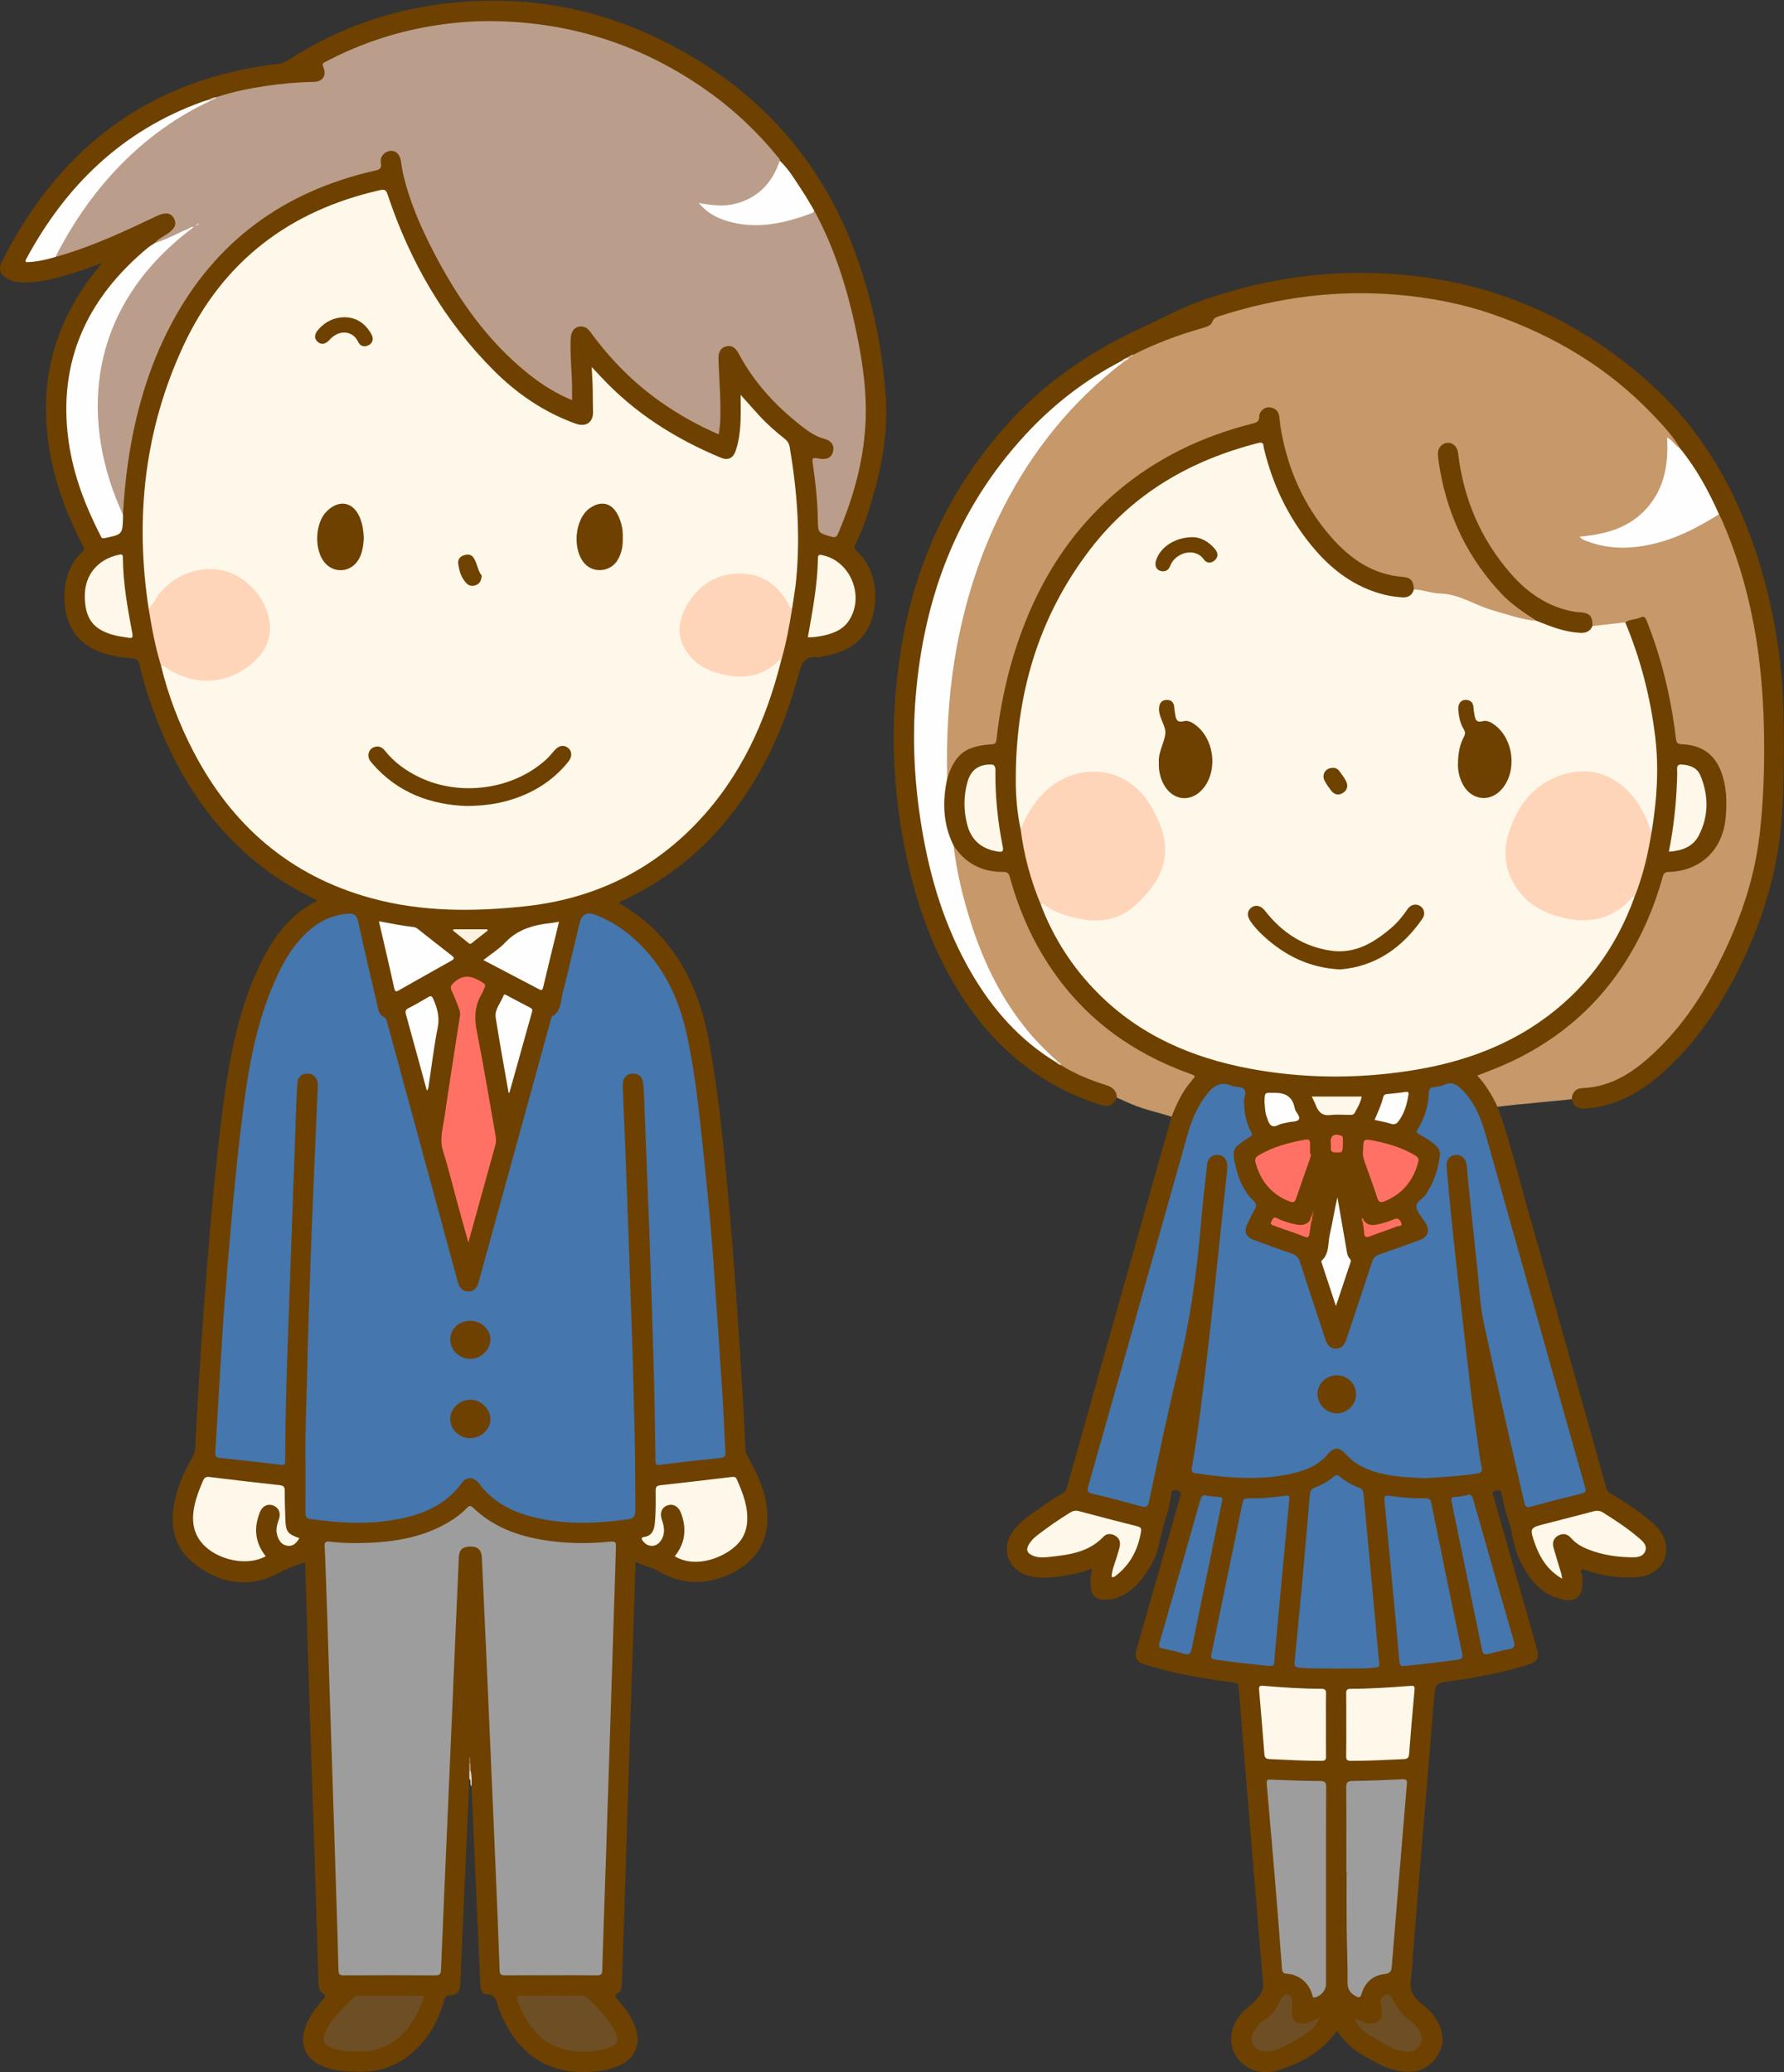
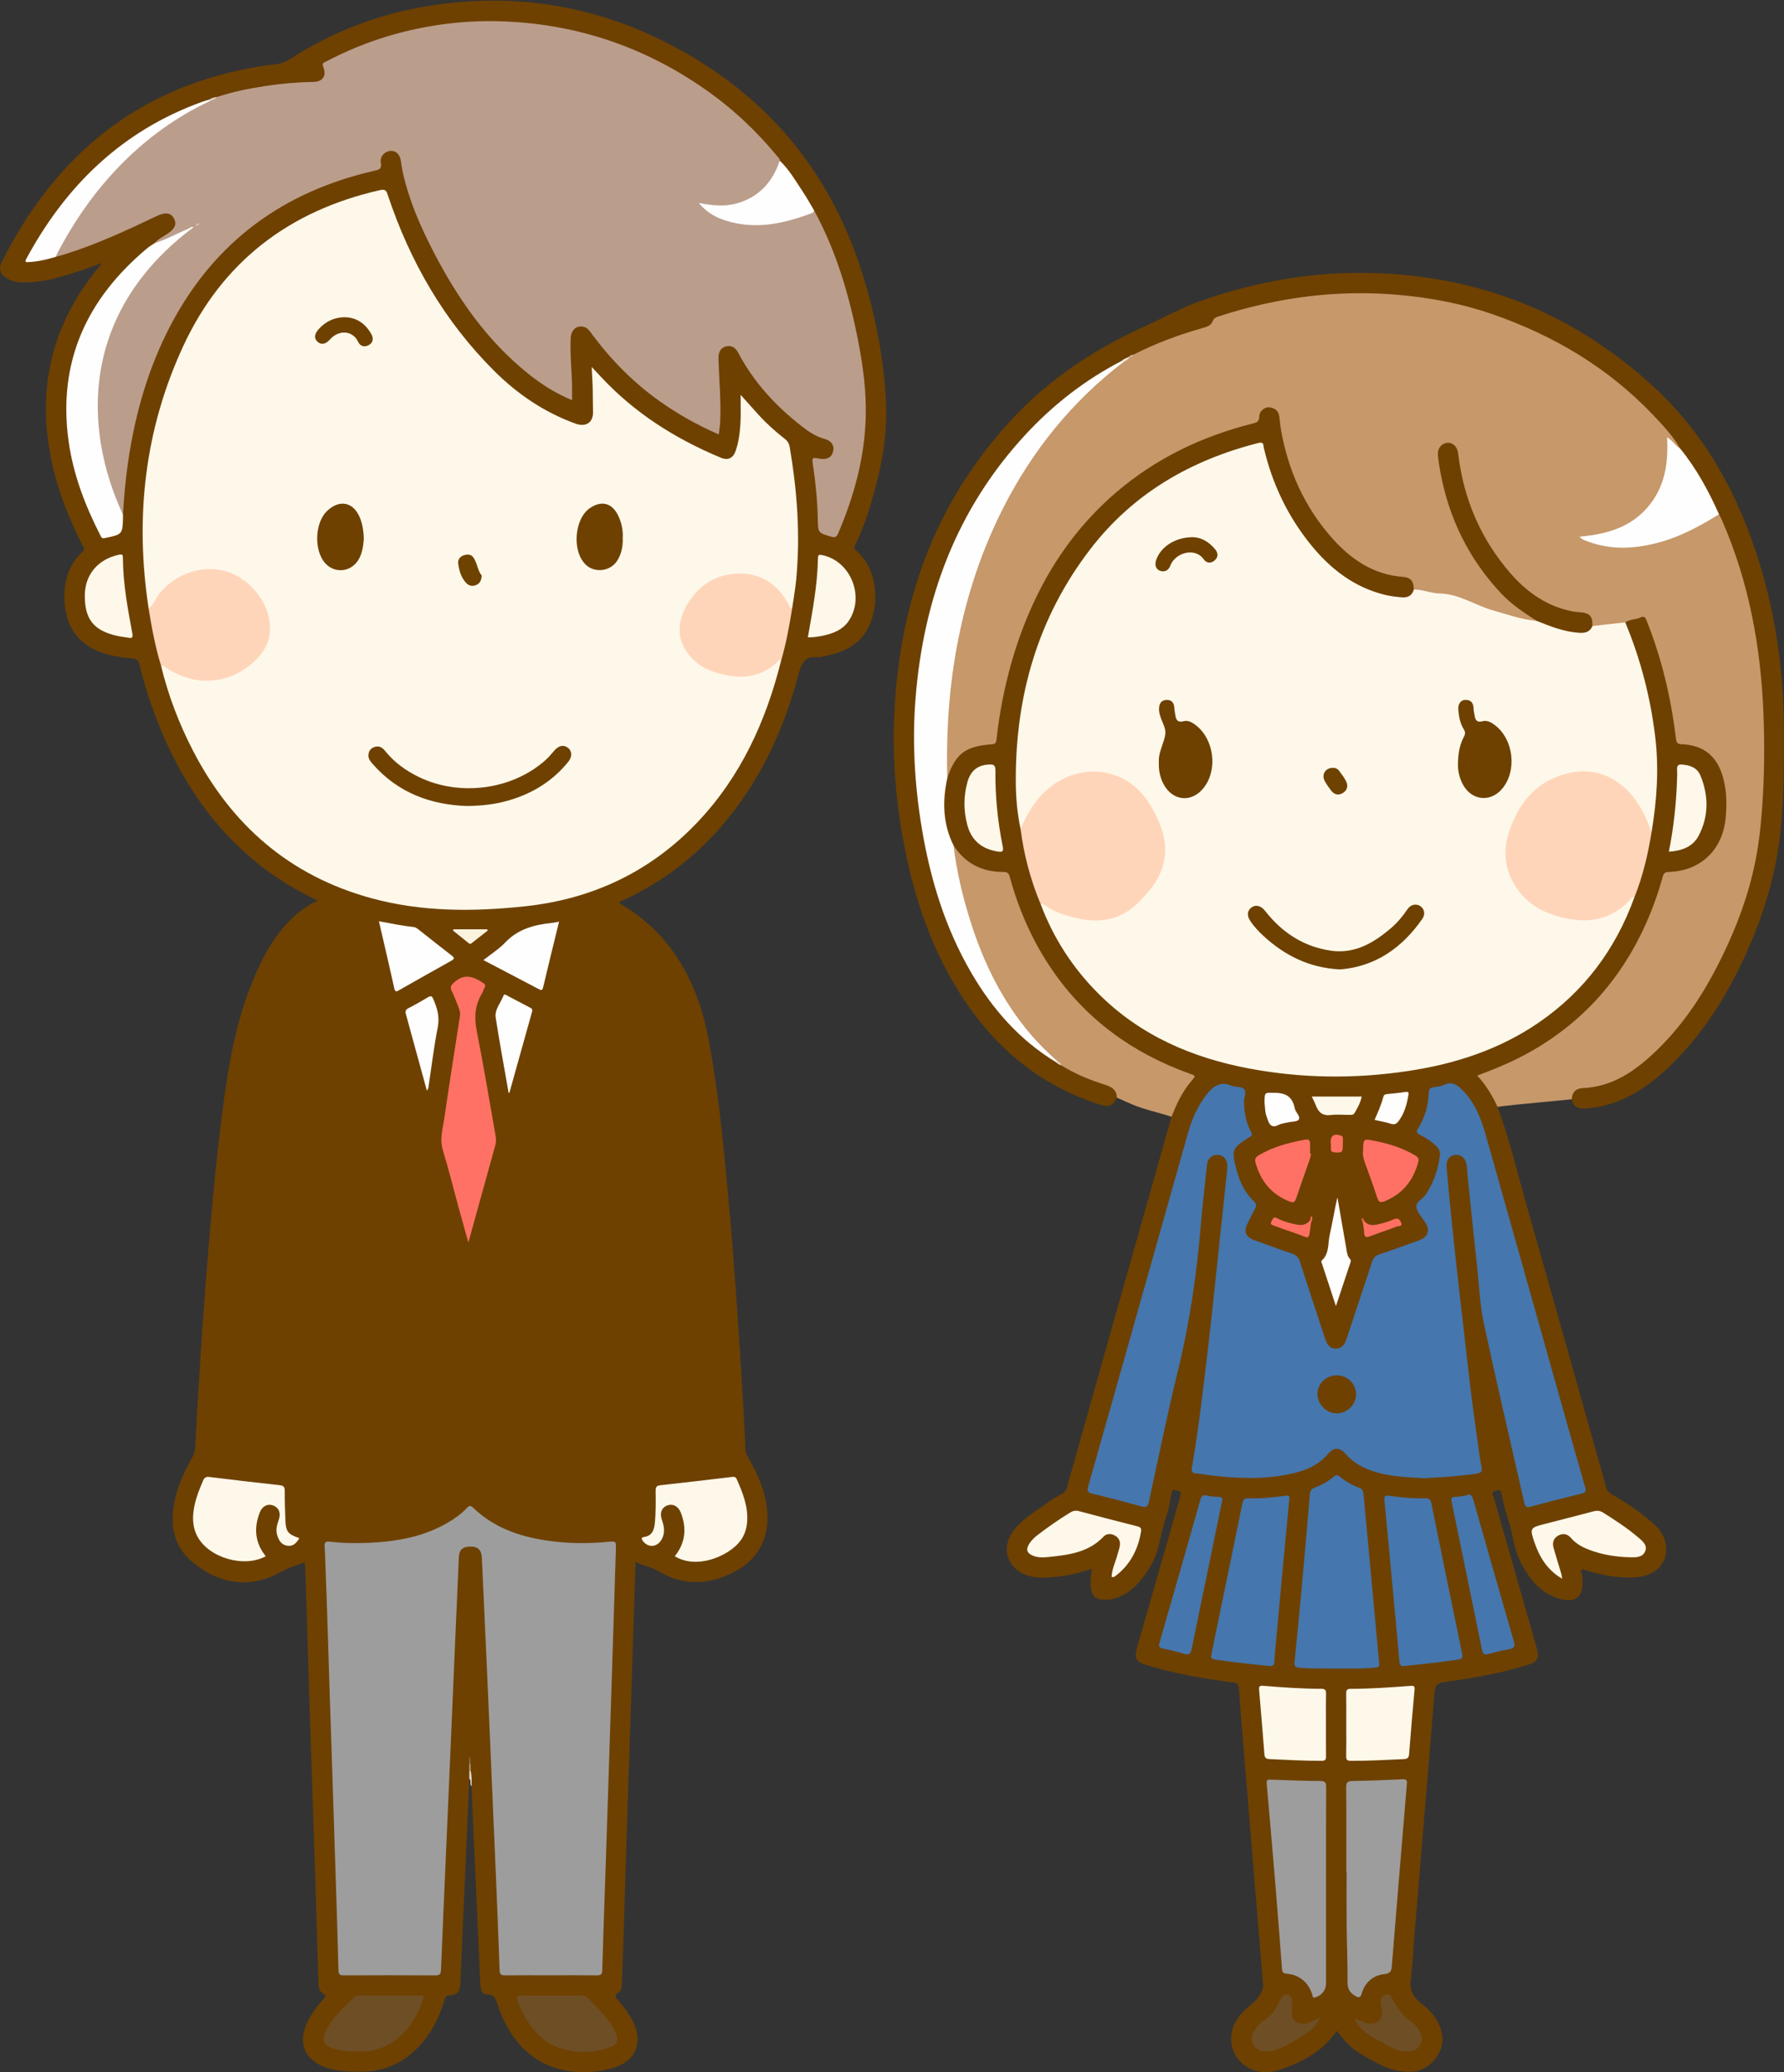
<svg xmlns="http://www.w3.org/2000/svg" version="1.1" x="0" y="0" width="1407" height="1634" viewBox="0, 0, 1407, 1634">
  <rect x="0" y="0" width="1407" height="1634" fill="#333333" stroke="none" />
  <defs>
    <clipPath id="Clip_1">
      <path d="M0.06,0.49 L1406.91,0.49 L1406.91,1634 L0.06,1634 z" />
    </clipPath>
  </defs>
  <g id="Layer_1">
    <g clip-path="url(#Clip_1)">
      <path d="M370.14,1402.61 C367.771,1456.48 365.405,1510.34 363.03,1564.2 C362.753,1570.49 360.587,1573.14 354.378,1573.39 C351.198,1573.52 351.048,1575.43 350.444,1577.4 C345.985,1591.92 339.315,1605.19 328.247,1615.86 C316.23,1627.45 301.953,1633.55 285.087,1633.58 C275.557,1633.59 266.1,1633.45 256.986,1630.27 C240.32,1624.45 234.647,1610.83 242.214,1594.88 C245.452,1588.06 249.945,1582.08 254.927,1576.46 C256.449,1574.74 257.937,1573.55 254.724,1571.8 C251.888,1570.25 251.273,1567.17 251.18,1564 C250.337,1535.22 249.479,1506.44 248.545,1477.66 C247.097,1433.08 245.552,1388.5 244.112,1343.92 C242.983,1308.98 241.954,1274.04 240.863,1239.11 C240.791,1236.81 240.563,1234.52 240.385,1231.89 C233.702,1234.42 227.191,1236.3 221.06,1239.74 C196.115,1253.72 170.761,1248.26 150.818,1230.89 C135.443,1217.5 133.873,1199.66 138.398,1180.86 C141.103,1169.62 145.904,1159.21 151.644,1149.23 C153.097,1146.71 153.8,1144.16 153.95,1141.23 C156.497,1091.53 159.757,1041.88 163.776,992.277 C166.841,954.445 170.301,916.658 175.069,879.002 C179.713,842.32 185.659,805.916 200.103,771.527 C208.353,751.886 218.576,733.52 235.383,719.664 C239.89,715.948 244.829,712.899 250.521,710.104 C234.414,702.441 219.555,693.664 205.881,682.963 C168.285,653.541 142.82,615.326 125.212,571.456 C119.018,556.024 113.847,540.239 110.004,524.05 C109.267,520.945 108.168,519.478 104.58,519.207 C96.802,518.618 89.059,517.48 81.558,515.031 C62.885,508.936 52.527,495.679 51.054,476.116 C49.858,460.229 53.245,445.976 65.286,434.736 C67.37,432.791 65.872,431.546 65.11,430.05 C54.505,409.238 45.901,387.696 40.941,364.786 C28.431,307.008 40.603,255.256 78.636,209.781 C79.057,209.277 79.446,208.747 80.524,207.365 C73.296,209.923 67.038,212.301 60.676,214.357 C46.727,218.865 32.691,223.031 17.79,222.698 C13.22,222.595 8.832,221.726 4.94,219.241 C0.05,216.119 -1.286,211.906 1.275,206.796 C43.563,122.433 109.001,68.388 203.549,52.554 C208.304,51.758 213.096,51.161 217.885,50.586 C221.673,50.132 224.926,48.986 228.304,46.805 C261.551,25.333 297.812,11.317 336.833,4.871 C401.86,-5.871 464.345,3.076 523.249,32.434 C599.852,70.613 652.441,130.274 678.961,212.14 C689.927,245.992 696.813,280.658 698.75,316.24 C700.406,346.654 693.656,375.74 684.593,404.435 C681.888,413.001 678.468,421.306 674.575,429.396 C673.566,431.492 673.483,432.706 675.424,434.394 C694.319,450.828 693.009,480.897 683.981,496.52 C676.307,509.802 663.536,514.884 649.368,517.581 C647.898,517.861 646.377,518.449 644.949,518.285 C634.52,517.091 632.066,523.305 629.724,532.065 C617.993,575.922 599.219,616.374 569.367,651.127 C547.895,676.123 522.171,695.499 492.367,709.502 C490.902,710.19 489.117,710.39 488.212,712.062 C530.022,736.235 550.362,774.471 558.977,820.279 C566.554,860.564 570.461,901.316 574.226,942.09 C579.154,995.46 582.642,1048.93 585.857,1102.42 C586.675,1116.04 587.345,1129.67 587.954,1143.3 C588.066,1145.81 589.294,1147.72 590.415,1149.72 C597.672,1162.73 603.83,1176.17 605.049,1191.23 C606.959,1214.83 596.688,1231.55 575.212,1241.4 C555.704,1250.34 536.748,1249.55 518.502,1238.49 C513.08,1235.21 506.919,1234.79 501.257,1231.53 C500.436,1257.09 499.65,1282.02 498.831,1306.94 C497.585,1344.86 496.284,1382.78 495.068,1420.71 C493.947,1455.64 492.922,1490.58 491.825,1525.52 C491.417,1538.5 490.929,1551.47 490.468,1564.44 C490.378,1566.98 490.2,1569.75 487.854,1571.14 C484.322,1573.22 485.245,1574.81 487.474,1577.29 C493.733,1584.27 499.272,1591.81 501.83,1600.99 C505.133,1612.85 500.458,1622.92 489.358,1628.32 C484.698,1630.59 479.721,1631.87 474.592,1632.69 C437.681,1638.56 409.558,1622.83 395.173,1588.18 C394.346,1586.19 393.591,1584.16 392.92,1582.11 C391.429,1577.56 390.897,1572.7 383.954,1572.67 C380.426,1572.65 378.976,1568.91 378.82,1565.16 C377.922,1543.55 376.905,1521.94 375.945,1500.33 C374.587,1469.75 373.243,1439.16 371.893,1408.57 C371.247,1404.62 371.35,1400.59 370.696,1396.64 C370.38,1394.69 370.596,1392.72 370.533,1390.76 C370.695,1388.98 370.185,1387.15 371.007,1384.95 C370.128,1387.13 370.682,1388.96 370.503,1390.73 C370.549,1392.72 370.398,1394.7 370.615,1396.68 C371.081,1398.71 371.402,1400.73 370.14,1402.61" fill="#6E4100" />
      <path d="M1181.06,872.731 C1190.73,898.957 1197.07,926.173 1204.72,952.99 C1225.61,1026.17 1246.14,1099.44 1266.71,1172.71 C1267.46,1175.4 1268.82,1176.88 1271.11,1178.21 C1282.5,1184.82 1293.44,1192.12 1303.35,1200.8 C1310.85,1207.36 1315.51,1215.49 1313.7,1225.92 C1312.04,1235.41 1302.93,1242.63 1291.5,1243.6 C1277.71,1244.76 1264.33,1242.38 1251.2,1238.33 C1249.96,1237.94 1248.62,1236.85 1247.46,1237.81 C1246.18,1238.85 1247.19,1240.18 1247.67,1241.41 C1247.96,1242.15 1247.89,1243.04 1247.96,1243.87 C1249.25,1259.87 1242.41,1265.17 1227.17,1259.76 C1214.07,1255.11 1206.31,1244.78 1200.02,1233.16 C1195.7,1225.2 1193.79,1216.55 1192.08,1207.63 C1190.81,1201.01 1187.8,1194.56 1186.46,1187.76 C1185.89,1184.83 1185.1,1181.93 1184.48,1179 C1183.94,1176.4 1183.98,1174.15 1179.71,1175.35 C1175.45,1176.56 1177.51,1178.72 1178.03,1180.53 C1188.11,1216.01 1198.27,1251.47 1208.41,1286.93 C1209.65,1291.25 1210.84,1295.57 1212.05,1299.89 C1214.14,1307.37 1212.58,1310.4 1205.29,1312.66 C1185.54,1318.78 1165.31,1322.69 1144.86,1325.49 C1131.67,1327.3 1131.92,1327.11 1130.86,1340.62 C1128.16,1375.13 1125.18,1409.62 1122.32,1444.11 C1119.85,1473.98 1117.38,1503.84 1114.93,1533.71 C1114.17,1542.99 1113.86,1552.34 1112.62,1561.56 C1111.49,1569.97 1115.32,1575.5 1121.42,1580.17 C1129.77,1586.57 1135.82,1594.38 1137.44,1605.1 C1139.47,1618.54 1127.13,1632.96 1113.56,1633.62 C1103.88,1634.08 1095.18,1631.62 1086.8,1627.17 C1067.55,1616.92 1064.85,1614.81 1054.34,1601.44 C1042.62,1618.02 1025.7,1627.09 1006.99,1632.72 C990.499,1637.67 973.952,1627.82 971.385,1612.1 C969.211,1598.79 976.281,1589.05 986.022,1581.18 C989.747,1578.17 992.875,1575.02 994.937,1570.71 C995.896,1568.7 996.383,1566.86 996.19,1564.55 C992.112,1516.13 988.128,1467.69 984.144,1419.25 C981.728,1389.89 979.234,1360.53 977.063,1331.14 C976.756,1326.98 974.608,1326.92 971.658,1326.55 C948.696,1323.65 925.961,1319.58 903.788,1312.79 C895.988,1310.4 894.437,1307.4 896.732,1299.36 C908.038,1259.75 919.34,1220.14 930.707,1180.55 C931.552,1177.6 931.839,1175.89 927.846,1175.17 C925.211,1174.69 924.423,1174.71 923.914,1177.4 C922.738,1183.6 921.916,1189.98 919.791,1195.88 C915.053,1209.01 914.664,1223.51 906.95,1235.72 C901.641,1244.12 895.815,1251.91 887.084,1257.04 C881.647,1260.24 875.785,1261.86 869.437,1261.34 C864.557,1260.93 861.535,1258.57 860.555,1253.49 C859.526,1248.15 860.192,1242.93 861.203,1237.03 C852.33,1239.97 843.881,1242.16 835.185,1243.09 C827.082,1243.95 818.926,1244.92 810.915,1242.45 C794.138,1237.27 788.831,1220.16 799.755,1206.33 C804.555,1200.26 810.65,1195.6 817.031,1191.31 C823.931,1186.67 830.456,1181.42 837.95,1177.75 C840.693,1176.4 841.116,1174.09 841.772,1171.77 C854.862,1125.39 867.894,1079 880.981,1032.63 C895.285,981.945 909.633,931.27 923.962,880.59 C923.717,875.517 926.328,871.311 928.455,867.087 C931.143,861.749 934.148,856.489 938.292,852.098 C940.9,849.334 939.686,848.392 936.837,847.394 C917.234,840.524 899.007,830.994 881.93,819.164 C853.862,799.719 832.243,774.617 816.078,744.681 C807.338,728.496 800.732,711.44 795.716,693.768 C794.825,690.63 793.393,688.98 789.9,688.866 C772.862,688.311 759.524,681.12 750.525,666.386 C741.92,649.605 741.848,632.035 745.661,614.104 C747.073,610.908 747.556,607.369 749.256,604.269 C755.705,592.511 765.53,585.969 778.998,585.44 C782.93,585.285 784.298,583.956 784.816,579.917 C791.459,528.173 806.411,479.262 836.083,435.771 C858.307,403.196 886.742,377.282 921.518,358.333 C942.001,347.172 963.59,339.085 986.037,333.096 C989.199,332.252 991.257,331.062 992.13,327.521 C993.349,322.573 997.366,319.727 1001.46,320.006 C1005.74,320.298 1009.61,323.851 1010.23,328.835 C1012.22,344.965 1015.98,360.614 1022.15,375.669 C1030.46,395.937 1041.69,414.397 1057.46,429.669 C1071.02,442.799 1086.69,452.207 1106.25,453.52 C1113.16,453.984 1115.98,457.55 1116.11,464.764 C1114.21,470.616 1111.11,472.771 1104.97,472.27 C1084.49,470.598 1066.63,462.564 1051.23,449.225 C1023.38,425.083 1006.48,394.223 996.905,359.015 C996.511,357.569 996.093,356.121 995.828,354.649 C995.219,351.268 993.447,350.352 990.114,351.243 C976.244,354.949 962.715,359.61 949.574,365.375 C922.58,377.217 898.485,393.467 877.772,414.376 C852.285,440.105 834.281,470.668 821.907,504.594 C812.1,531.479 805.903,559.192 803.108,587.687 C800.93,609.89 803.061,631.864 806.104,653.814 C809.108,673.887 814.345,693.361 821.742,712.256 C829.95,733.604 841.546,752.954 856.218,770.465 C883.693,803.257 919.07,823.466 959.725,835.149 C982.386,841.661 1005.56,844.924 1029.08,846.498 C1041.59,847.334 1054.08,847.691 1066.52,847.159 C1109.97,845.301 1152.28,838.247 1191.47,817.906 C1230.66,797.562 1259.8,767.525 1278.98,727.773 C1282.24,721.018 1285.46,714.253 1287.99,707.177 C1294.21,690.231 1298.36,672.755 1301.43,654.998 C1303.74,640.207 1304.99,625.288 1305.33,610.368 C1305.97,581.188 1300.05,552.904 1292.27,524.954 C1289.55,515.174 1286.11,505.643 1282.39,496.207 C1281.78,494.667 1281.07,493.146 1281.08,491.435 C1281.25,489.445 1282.7,488.681 1284.32,488.084 C1285.1,487.795 1285.92,487.633 1286.73,487.435 C1298.45,484.565 1298.32,484.612 1302.55,495.857 C1312.87,523.273 1319.23,551.634 1323.02,580.611 C1323.39,583.417 1324.08,585.013 1327.37,585.443 C1348.05,588.147 1358.4,598.462 1361.89,619.477 C1364.23,633.534 1363.55,647.381 1358.25,660.722 C1351.34,678.145 1337.79,686.962 1319.65,688.701 C1314.69,689.177 1312.73,690.925 1311.48,695.343 C1304.35,720.514 1293.7,744.103 1278.79,765.655 C1258.61,794.803 1232.78,817.57 1201.27,833.874 C1190.47,839.466 1179.43,844.501 1167.48,848.4 C1171.89,854.525 1176.62,860.284 1179.63,867.117 C1180.41,868.899 1181.82,870.545 1181.06,872.731" fill="#6E4100" />
      <path d="M1115.08,464.766 C1114.82,458.039 1112.64,455.366 1106.45,454.901 C1082.79,453.12 1064.93,440.688 1049.93,423.573 C1028.67,399.326 1015.97,370.895 1010.34,339.24 C1009.7,335.645 1009.43,331.987 1008.93,328.365 C1008.32,323.885 1005.38,321.647 1001.21,321.176 C997.357,320.74 993.184,324.254 993.147,328.454 C993.114,332.173 991.52,333.068 988.329,333.868 C948.007,343.977 911.338,361.494 879.721,388.749 C852.874,411.892 832.143,439.787 816.844,471.752 C802.296,502.147 793.137,534.161 787.96,567.378 C787.141,572.627 786.466,577.904 785.925,583.189 C785.684,585.544 784.988,586.713 782.355,586.888 C761.423,588.282 753.537,594.324 747.085,613.651 C745.294,612.133 745.696,610.019 745.644,608.074 C744.54,566.922 748.465,526.244 758.259,486.265 C771.795,431.019 795.173,380.433 831.417,336.221 C847.089,317.104 864.644,299.888 884.533,285.132 C886.579,283.85 888.609,282.534 890.561,281.101 C891.839,280.359 892.812,279.252 893.904,278.28 C910.76,269.312 928.728,263.179 946.902,257.614 C950.552,256.496 953.73,255.076 955.777,251.695 C957.174,249.389 959.578,248.557 961.97,247.771 C984.52,240.362 1007.63,235.539 1031.14,232.329 C1045.03,230.432 1059.07,229.466 1072.94,229.665 C1110.73,230.205 1147.91,235.096 1183.64,248.64 C1216.28,261.014 1246.87,276.842 1274.35,298.533 C1292.62,312.96 1308.9,329.308 1323.08,347.761 C1324.35,349.421 1326.04,351.066 1325.16,353.559 C1320.82,354.26 1319.81,349.737 1316.24,348.038 C1317.03,367.653 1313.45,385.894 1300.28,401.05 C1287.13,416.187 1269.49,421.833 1249.58,424.285 C1258.3,428.255 1266.8,429.94 1275.57,430.305 C1294.8,431.104 1312.82,426.322 1330.04,418.1 C1337.24,414.659 1344.39,411.086 1351.07,406.662 C1352.58,405.663 1354.13,404.551 1356.15,405.316 C1358.11,406.556 1358.88,408.614 1359.74,410.594 C1375.82,447.56 1384.7,486.331 1389.46,526.254 C1393.16,557.29 1392.72,588.411 1392.1,619.492 C1391.3,659.22 1384.35,697.893 1368.6,734.713 C1355.36,765.685 1339.09,794.819 1316.6,820.073 C1302.29,836.147 1285.94,849.693 1265,856.556 C1261.66,857.649 1258.24,858.803 1254.78,858.758 C1248.13,858.672 1242.7,860.366 1239.64,866.795 C1224.87,868.224 1210.09,869.632 1195.32,871.094 C1190.56,871.566 1185.81,872.181 1181.06,872.731 C1176.95,863.964 1172.07,855.677 1165.05,848.113 C1176.74,843.731 1187.92,839.266 1198.68,833.762 C1245.82,809.633 1279.12,772.775 1299.88,724.274 C1304.47,713.55 1308.26,702.55 1311.36,691.32 C1312.08,688.693 1313.03,687.634 1316,687.551 C1341.47,686.842 1358.85,669.822 1361.03,644.487 C1362.09,632.209 1361.79,620.239 1357.47,608.615 C1352.17,594.315 1341.41,587.395 1326.53,586.888 C1322.66,586.757 1322.13,585.482 1321.72,582.037 C1317.87,550.046 1310.51,518.908 1298.47,488.942 C1297.52,486.581 1296.32,485.711 1294.01,486.82 C1290.12,488.684 1285.47,488.17 1281.8,490.733 C1273.72,494.006 1265.18,494.143 1256.66,494.394 C1254.96,493.73 1254.8,492.152 1254.6,490.693 C1254.03,486.54 1251.32,484.49 1247.51,484.174 C1220.19,481.912 1200.69,466.642 1184.64,446.03 C1165.22,421.076 1153.3,392.859 1149.37,361.378 C1149.19,359.892 1148.92,358.412 1148.57,356.958 C1147.62,352.955 1144.6,350.392 1141.33,350.731 C1138.05,351.07 1135.27,354.218 1135.37,358.233 C1135.51,363.891 1136.5,369.496 1137.68,375.019 C1144.08,405.117 1156.17,432.563 1175.69,456.59 C1184.9,467.931 1195.38,477.742 1207.91,485.343 C1209.57,486.352 1212.7,486.775 1211.59,490.137 C1209.51,491.346 1207.38,490.66 1205.28,490.235 C1187.79,486.684 1170.9,481.166 1154.62,473.902 C1149.82,471.758 1144.89,470.769 1139.78,470.02 C1131.44,468.797 1122.92,468.336 1115.08,464.766" fill="#C6986A" />
      <path d="M1325.02,353.586 C1319.3,343.53 1311.37,335.211 1303.49,326.943 C1268.2,289.905 1225.51,264.609 1177.42,247.871 C1153.25,239.458 1128.4,234.755 1102.96,232.506 C1054.74,228.243 1007.82,234.411 961.896,249.21 C959.529,249.973 957.354,250.535 956.295,253.459 C955.135,256.661 951.886,257.693 948.753,258.575 C929.837,263.903 911.472,270.677 893.95,279.636 C892.828,280.803 891.029,280.895 889.96,282.151 C888.204,283.384 886.34,284.435 884.477,285.495 C867.673,295.718 851.049,306.172 835.906,318.835 C806,343.841 782.185,373.71 763.757,408.006 C743.393,445.903 731.22,486.368 725.663,528.891 C722.834,550.538 721.435,572.337 722.422,594.147 C724.013,629.328 728.456,664.141 738.471,698.047 C748.268,731.216 762.089,762.458 783.078,790.212 C796.979,808.592 813.7,823.944 833.046,836.445 C834.456,837.509 836.058,838.253 837.591,839.113 C848.65,845.735 860.627,850.254 872.73,854.481 C875.746,855.534 878.799,856.596 880.456,859.567 C881.476,861.397 882.705,863.411 880.867,865.527 C877.145,872.35 874.783,873.325 867.127,870.883 C818.063,855.231 781.821,823.646 755.199,780.319 C733.513,745.028 720.721,706.374 712.99,665.914 C706.657,632.766 703.857,599.278 705.214,565.568 C708.807,476.277 736.701,396.41 798.455,330.202 C827.892,298.642 863.18,275.31 902.483,257.499 C916.925,250.955 930.772,243.074 945.793,237.735 C984.801,223.871 1024.91,215.871 1066.37,215.231 C1156.74,213.835 1235.93,242.917 1302.83,303.717 C1341.45,338.817 1367.04,382.717 1383.74,431.888 C1399.44,478.126 1406.74,525.78 1406.88,574.567 C1406.96,601.707 1407.1,628.829 1404.2,655.896 C1400.66,688.979 1391.25,720.365 1377.72,750.565 C1362.77,783.909 1343.79,814.664 1317.33,840.273 C1300.96,856.125 1282.63,868.78 1259.62,872.999 C1256.2,873.626 1252.69,873.834 1249.21,874.072 C1243.96,874.431 1240.58,872.179 1239.64,866.795 C1239.81,861.381 1242.87,858.235 1247.99,858.023 C1272.14,857.028 1290.21,844.059 1306.63,828.212 C1331.3,804.392 1348.63,775.493 1362.76,744.558 C1373.86,720.263 1382.12,695.019 1386.31,668.597 C1388,657.952 1389.01,647.173 1389.79,636.415 C1391.56,611.823 1391.76,587.162 1390.79,562.552 C1388.7,509.835 1379.29,458.596 1357.98,409.968 C1357.31,408.448 1356.48,407 1355.73,405.519 C1354.25,404.86 1353.59,403.551 1352.94,402.163 C1345.66,386.432 1337,371.512 1326.63,357.6 C1325.74,356.396 1324.72,355.26 1325.02,353.586" fill="#6E4100" />
    </g>
    <path d="M880.867,865.527 C880.685,859.846 877.379,857.199 872.201,855.575 C859.886,851.711 847.936,846.903 836.94,839.998 C835.93,838.575 834.372,837.859 832.977,836.928 C817.306,824.202 804.481,808.981 793.75,791.963 C770.511,755.107 758.256,714.342 751.158,671.76 C750.86,669.971 750.393,668.108 752.027,666.626 C761.303,680.974 774.716,687.693 791.564,687.536 C795.73,687.497 796.019,690.133 796.754,692.775 C803.898,718.466 814.603,742.546 829.668,764.575 C856.629,804 893.455,830.47 938.106,846.529 C943.222,848.369 943.195,848.279 939.597,852.44 C932.43,860.73 927.928,870.515 923.962,880.591 C913.594,877.146 902.798,875.059 892.702,870.759 C888.734,869.068 884.811,867.274 880.867,865.527" fill="#C6986A" />
    <path d="M371.208,1396.4 C372.177,1400.42 372.045,1404.49 371.893,1408.57 C370.025,1406.96 372.034,1404.21 370.14,1402.61 C370.145,1400.61 370.151,1398.62 370.156,1396.62 C370.411,1396.08 370.762,1396 371.208,1396.4" fill="#E0D8CF" />
    <path d="M616.096,520.722 C604.167,568.555 584.297,612.324 549.936,648.49 C513.008,687.357 467.254,708.909 414.355,714.602 C373.522,718.996 332.588,719.175 292.472,708.139 C228.599,690.568 182.866,650.839 152.553,592.598 C141.318,571.012 132.674,548.404 126.953,524.716 C128.857,523.726 128.939,523.61 130.611,524.789 C138.852,530.602 148.231,533.19 158.014,534.815 C181.924,538.788 200.32,525.372 209.521,505.762 C212.145,500.168 212.53,494.168 210.777,488.193 C205.071,468.74 193.874,454.615 172.852,450.968 C154.525,447.789 139.605,454.611 127.434,468.112 C124.989,470.825 123.051,473.961 121.2,477.136 C120.368,478.562 119.756,480.774 117.201,479.697 C106.301,408.171 113.996,338.826 144.456,273.03 C175.391,206.206 228.366,165.967 300.017,149.855 C304.38,148.874 304.942,151.113 305.946,154.115 C323.468,206.479 350.4,253.218 389.654,292.369 C408.096,310.763 429.27,325.15 454.037,334.084 C462.439,337.115 467.878,332.686 467.698,325.009 C467.562,319.209 467.572,313.372 467.482,307.555 C467.394,301.909 466.98,296.267 466.65,289.374 C469.605,292.513 471.806,294.829 473.982,297.169 C500.521,325.703 532.643,345.976 568.38,360.865 C574.265,363.316 578.309,361.295 580.329,355.139 C584.614,342.078 584.253,328.563 584.126,315.076 C584.117,314.113 584.125,313.15 584.125,311.354 C589.151,316.957 593.687,322.082 598.298,327.138 C604.595,334.041 611.537,340.273 618.894,346.003 C621.193,347.794 622.357,349.825 622.822,352.551 C628.727,387.146 631.28,421.914 627.949,456.949 C627.225,464.559 625.84,472.106 624.76,479.681 C621.306,480.652 621.09,477.465 620.078,475.739 C613.798,465.038 605.049,457.632 592.812,454.754 C567.069,448.7 539.578,468.458 537.424,494.702 C536.477,506.244 541.843,515.367 550.827,521.622 C565.447,531.8 581.612,535.383 599.1,529.414 C604.118,527.701 607.954,524.24 612.129,521.231 C613.133,520.507 614.418,517.787 616.096,520.722" fill="#FEF8EA" />
-     <path d="M240.926,1151.99 C240.438,1131.1 241.78,1106.64 242.246,1082.17 C242.845,1050.73 244.12,1019.3 245.178,987.874 C245.732,971.413 246.404,954.956 247.093,938.5 C248.248,910.913 249.458,883.328 250.65,855.742 C250.86,850.877 247.789,846.989 243.378,846.571 C238.434,846.102 234.885,848.815 234.501,854.481 C233.734,865.764 233.459,877.083 233.048,888.39 C231.983,917.656 230.953,946.924 229.91,976.192 C229.246,994.813 228.632,1013.44 227.912,1032.06 C226.369,1071.98 225.033,1111.9 224.958,1151.85 C224.952,1154.64 224.422,1155.48 221.256,1155.07 C205.429,1153.04 189.564,1151.3 173.692,1149.65 C170.745,1149.35 169.609,1148.47 169.799,1145.41 C171.17,1123.33 172.386,1101.24 173.732,1079.17 C174.775,1062.06 175.778,1044.96 177.082,1027.87 C178.828,1005 180.706,982.131 182.792,959.283 C184.681,938.589 186.67,917.897 189.069,897.257 C193.909,855.603 199.168,813.995 216.105,775.02 C223.394,758.246 232.258,742.478 247.09,730.974 C255.06,724.794 264.119,721.362 274.161,720.505 C278.666,720.12 281.318,721.183 282.461,726.531 C287.324,749.281 292.792,771.902 298.005,794.578 C298.695,797.58 299.539,800.435 302.61,801.864 C304.762,802.866 305.009,804.937 305.524,806.827 C318.032,852.702 330.52,898.582 343.009,944.462 C349.035,966.6 355.076,988.734 361.063,1010.88 C362.221,1015.17 364.601,1018.32 369.208,1018.35 C373.772,1018.39 376.232,1015.49 377.44,1011.08 C388.911,969.236 400.492,927.422 412.016,885.592 C419.478,858.507 426.895,831.41 434.344,804.322 C434.607,803.363 434.711,801.934 435.361,801.573 C442.507,797.607 441.976,790.01 443.606,783.681 C448.414,765.013 452.69,746.208 457.198,727.461 C458.726,721.109 463.007,718.894 469.394,721.276 C480.926,725.577 491.099,732.154 500.228,740.328 C523.242,760.937 535.636,787.372 541.94,817.065 C546.571,838.874 549.6,860.943 552.009,883.088 C554.76,908.373 557.413,933.672 559.76,958.997 C561.478,977.539 562.717,996.128 564.023,1014.71 C566.028,1043.24 567.996,1071.78 569.802,1100.32 C570.747,1115.27 571.239,1130.24 572.106,1145.18 C572.298,1148.49 571.118,1149.35 567.953,1149.67 C552.243,1151.26 536.542,1152.98 520.887,1155.04 C517.462,1155.49 516.992,1154.62 516.948,1151.62 C516.623,1129.15 516.31,1106.67 515.705,1084.2 C514.844,1052.26 513.774,1020.34 512.718,988.406 C512.14,970.948 511.417,953.494 510.74,936.038 C509.746,910.437 508.744,884.836 507.712,859.235 C507.632,857.25 507.335,855.268 507.059,853.296 C506.498,849.295 504.088,846.986 500.161,846.612 C496.084,846.225 493.092,847.872 491.676,851.999 C490.826,854.476 491.184,856.951 491.281,859.427 C491.905,875.385 492.617,891.34 493.224,907.299 C494.267,934.731 495.279,962.164 496.259,989.598 C496.966,1009.39 497.485,1029.18 498.293,1048.97 C499.319,1074.08 499.618,1099.21 500.404,1124.33 C501.091,1146.31 500.827,1168.28 501.11,1190.26 C501.175,1195.31 500.073,1197.41 494.573,1198.13 C468.802,1201.52 443.167,1202.46 417.817,1195.53 C401.871,1191.16 387.957,1183.46 377.836,1169.83 C373.853,1164.47 368.031,1164.11 364.426,1169.08 C351.03,1187.57 331.656,1194.99 310.254,1198.54 C288.364,1202.18 266.501,1200.95 244.656,1197.69 C241.068,1197.16 240.906,1195.25 240.912,1192.57 C240.942,1180.25 240.926,1167.92 240.926,1151.99" fill="#4576AD" />
    <path d="M641.963,165.732 C659.75,198.345 669.984,233.511 676.982,269.746 C680.773,289.376 683.343,309.201 682.774,329.213 C681.863,361.216 673.484,391.549 660.921,420.837 C659.778,423.5 658.405,424.041 655.528,423.187 C645.254,420.137 645.199,420.272 644.996,409.702 C644.718,395.213 643.278,380.827 641.156,366.502 C640.312,360.807 640.499,360.597 645.995,361.623 C652.036,362.75 655.903,360.793 657.042,356.035 C658.203,351.186 655.706,347.481 649.966,345.961 C643.008,344.117 637.307,339.997 631.822,335.719 C611.515,319.883 594.408,301.218 582.273,278.295 C580.215,274.407 577.252,271.99 572.594,273.147 C568.196,274.24 566.472,277.828 566.64,283.293 C567.152,299.927 568.792,316.535 567.959,333.199 C567.81,336.168 567.264,339.118 566.848,342.522 C550.27,335.357 534.941,326.742 520.516,316.545 C499.663,301.806 481.975,283.833 466.776,263.357 C465.102,261.101 463.548,258.604 460.593,257.781 C454.938,256.204 450.486,259.903 450.129,266.486 C449.416,279.655 451.071,292.764 451.174,305.913 C451.199,309.021 451.178,312.13 451.178,315.538 C438.573,310.364 427.223,303.206 416.681,294.762 C384.206,268.748 361.028,235.436 342.084,198.906 C331.723,178.929 322.723,158.364 317.758,136.27 C317.067,133.195 316.646,130.056 316.178,126.934 C315.385,121.652 312.18,118.572 307.808,118.977 C303.251,119.4 299.442,123.532 300.354,128.449 C301.305,133.578 298.474,133.899 294.917,134.716 C223.573,151.106 169.515,190.432 135.031,255.581 C116.926,289.786 106.536,326.415 100.984,364.562 C98.994,378.233 97.76,391.965 96.952,405.746 C95.018,405.766 94.507,404.196 93.951,402.868 C81.324,372.709 73.597,341.5 75.909,308.59 C78.346,273.896 91.018,242.971 112.685,215.795 C123.152,202.667 134.94,190.847 147.745,181.942 C141.355,185.31 133.602,188.675 125.797,191.92 C124.59,192.422 123.22,192.741 122.029,191.682 C124.631,188.547 128.294,186.836 131.592,184.658 C137.983,180.437 139.658,176.849 137.154,172.191 C134.683,167.594 130.295,167.141 123.308,170.49 C100.072,181.625 76.68,192.399 52.059,200.215 C49.373,201.067 46.64,201.772 43.928,202.546 C42.734,200.362 44.214,198.659 45.127,197.006 C56.254,176.854 68.842,157.752 84.012,140.311 C103.459,117.952 126.162,99.768 151.81,85.123 C156.146,82.647 160.693,80.594 165.438,79.012 C167.338,78.255 169.319,77.676 171.036,76.506 C183.654,72.332 196.64,69.723 209.745,67.761 C222.079,65.914 234.49,64.799 246.986,64.618 C254.62,64.507 257.826,59.717 254.893,52.602 C253.74,49.802 255.359,49.488 256.907,48.669 C281.035,35.907 306.517,26.961 333.304,21.784 C352.958,17.985 372.806,16.229 392.832,16.728 C452.7,18.222 507.152,36.231 556.215,70.508 C577.765,85.563 596.787,103.383 613.431,123.735 C614.154,124.619 615.135,125.381 614.991,126.723 C616.649,129.129 615.23,131.225 614.184,133.239 C601.547,157.582 582.882,165.955 557.546,162.483 C556.771,162.377 556.012,162.133 554.431,161.933 C563.555,169.934 573.555,173.88 584.647,175.313 C604.714,177.907 623.595,173.334 641.963,165.732" fill="#BB9D8C" />
    <path d="M434.611,1557.53 C422.447,1557.53 410.283,1557.45 398.122,1557.59 C395.145,1557.62 394.164,1556.78 394.054,1553.67 C393.11,1527.07 392.008,1500.47 390.891,1473.88 C389.592,1442.96 388.235,1412.05 386.892,1381.14 C385.904,1358.38 384.918,1335.61 383.896,1312.85 C382.628,1284.6 381.329,1256.36 380.029,1228.12 C379.761,1222.3 376.849,1219.44 371.348,1219.49 C364.714,1219.55 362.16,1221.84 361.873,1228.22 C360.813,1251.82 359.786,1275.42 358.766,1299.02 C357.415,1330.26 356.091,1361.5 354.741,1392.74 C353.801,1414.51 352.832,1436.28 351.885,1458.05 C350.502,1489.79 349.092,1521.53 347.804,1553.28 C347.677,1556.42 346.806,1557.62 343.445,1557.6 C319.286,1557.47 295.126,1557.48 270.966,1557.59 C267.964,1557.6 267.027,1556.81 266.951,1553.69 C266.393,1530.9 265.635,1508.12 264.912,1485.33 C263.924,1454.23 262.918,1423.13 261.905,1392.04 C261.256,1372.08 260.566,1352.13 259.92,1332.17 C258.903,1300.74 258.034,1269.31 256.795,1237.88 C256.553,1231.74 256.444,1225.58 256.006,1219.45 C255.786,1216.37 256.776,1215.23 259.915,1215.6 C270.187,1216.82 280.516,1216.99 290.832,1216.54 C313,1215.58 334.473,1211.78 353.903,1200.2 C359.07,1197.12 363.929,1193.6 368.064,1189.21 C369.821,1187.35 370.934,1186.72 373.178,1188.89 C389.037,1204.18 408.704,1211.28 429.997,1214.55 C446.348,1217.06 462.784,1217.39 479.266,1215.78 C485.873,1215.13 485.932,1215.27 485.731,1221.74 C484.744,1253.34 483.736,1284.93 482.727,1316.53 C482.068,1337.15 481.399,1357.77 480.728,1378.39 C479.732,1408.99 478.745,1439.59 477.725,1470.19 C476.8,1497.96 475.769,1525.72 474.975,1553.49 C474.877,1556.91 473.73,1557.63 470.599,1557.59 C458.605,1557.44 446.607,1557.53 434.611,1557.53" fill="#9D9D9D" />
    <path d="M117.201,479.697 C121.324,476.682 122.69,471.67 125.817,467.869 C142.629,447.432 174.854,440.361 197.206,461.659 C206.22,470.248 212.326,481.152 212.956,494.066 C213.576,506.769 206.891,516.522 197.734,524.029 C177.291,540.787 150.641,540.87 129.022,525.13 C128.376,524.66 127.85,523.831 126.954,524.716 C122.436,509.984 119.642,494.879 117.201,479.697" fill="#FFD5BA" />
    <path d="M616.096,520.722 C613.737,519.83 613.098,522.16 611.918,523.159 C600.57,532.763 587.585,535.455 573.267,532.491 C564.429,530.661 555.8,528.092 548.851,521.97 C534.281,509.135 532,493.359 542.166,476.37 C551.31,461.087 565.04,452.551 582.635,452.261 C599.891,451.976 613.029,460.346 621.492,475.632 C622.328,477.142 622.481,479.3 624.76,479.68 C622.539,493.502 620.054,507.268 616.096,520.722" fill="#FFD5BA" />
    <path d="M122.029,191.682 C131.294,188.899 139.671,184.04 148.555,180.367 C149.86,179.828 150.964,178.491 152.684,179.135 C64.019,245.379 64.825,336.614 96.952,405.746 C96.978,406.078 97.03,406.411 97.024,406.742 C96.747,421.467 96.73,421.386 82.409,424.341 C80.134,424.811 79.839,423.476 79.207,422.243 C67.164,398.723 57.769,374.251 54.11,347.955 C45.38,285.226 68.557,235.368 116.277,195.613 C118.053,194.133 120.105,192.985 122.029,191.682" fill="#FEFEFE" />
    <path d="M369.374,979.788 C366.446,969.237 363.761,959.667 361.137,950.081 C357.231,935.815 353.737,921.423 349.355,907.306 C346.495,898.096 349.333,889.488 350.591,880.741 C354.421,854.103 358.675,827.525 362.786,800.927 C363.161,798.501 362.45,796.315 361.572,794.144 C359.888,789.981 358.414,785.712 356.412,781.707 C354.656,778.192 355.697,776.758 358.658,774.209 C366.688,767.299 373.597,770.298 380.91,774.961 C382.742,776.129 383.074,777.116 382.111,778.922 C381.332,780.385 380.916,782.053 380.066,783.466 C374.471,792.766 373.894,802.37 376.017,813.045 C381.462,840.411 385.963,867.964 390.827,895.446 C391.264,897.918 391.382,900.391 390.694,902.869 C383.674,928.148 376.675,953.433 369.374,979.788" fill="#FF7164" />
    <path d="M236.1,1212.87 C233.782,1216.76 231.079,1219.63 226.409,1218.82 C221.904,1218.05 219.898,1214.61 218.637,1210.59 C217.248,1206.18 218.548,1202.09 219.967,1197.95 C221.705,1192.88 219.76,1188.57 215.225,1187 C211.013,1185.53 206.863,1187.63 204.955,1192.42 C200.013,1204.82 201.076,1216.49 209.585,1227.12 C192.607,1236.51 164.731,1228.43 155.706,1211.55 C151.563,1203.8 151.641,1195.56 153.372,1187.23 C154.799,1180.36 157.404,1173.89 160.181,1167.47 C161.184,1165.15 162.488,1164.3 165.103,1164.62 C183.607,1166.88 202.119,1169.09 220.653,1171.1 C223.946,1171.46 224.611,1172.76 224.589,1175.79 C224.536,1183.28 224.796,1190.77 225.069,1198.26 C225.413,1207.72 226.92,1209.7 236.1,1212.87" fill="#FEF8EA" />
    <path d="M532.152,1227.15 C540.567,1216.73 541.704,1205.24 537.042,1192.95 C535.115,1187.87 530.983,1185.52 526.647,1186.93 C521.988,1188.46 520.085,1192.87 521.971,1198.26 C523.844,1203.61 524.772,1208.91 521.691,1214.12 C518.058,1220.25 510.993,1220.58 506.929,1214.96 C505.69,1213.25 505.736,1212.27 507.878,1211.96 C514.047,1211.08 515.849,1206.8 516.408,1201.39 C517.298,1192.76 517.174,1184.11 517.086,1175.46 C517.056,1172.51 517.852,1171.48 520.834,1171.15 C539.509,1169.1 558.161,1166.84 576.822,1164.66 C578.475,1164.47 580.07,1164.18 580.997,1166.27 C585.87,1177.26 590.309,1188.32 589.18,1200.75 C588.602,1207.12 586.287,1212.63 581.934,1217.3 C572.552,1227.38 549.541,1237.54 532.152,1227.15" fill="#FEF8EA" />
    <path d="M434.995,1573.53 C442.479,1573.53 449.966,1573.65 457.446,1573.47 C460.362,1573.4 462.422,1574.36 464.45,1576.4 C471.124,1583.11 477.877,1589.72 482.899,1597.85 C484.216,1599.99 485.271,1602.19 486.181,1604.53 C487.939,1609.05 486.216,1612.2 482.192,1613.83 C465.083,1620.73 439.772,1619.79 424.526,1604.39 C416.868,1596.66 411.581,1587.25 407.952,1576.93 C406.976,1574.16 407.816,1573.46 410.547,1573.49 C418.695,1573.6 426.845,1573.53 434.995,1573.53" fill="#6E4E25" />
    <path d="M281.445,1617.41 C275.36,1618.1 269.498,1616.97 263.701,1615.48 C255.077,1613.25 253.349,1609.2 257.125,1601.23 C262.258,1590.39 271.326,1582.94 279.45,1574.66 C280.633,1573.45 282.144,1573.53 283.648,1573.53 C299.466,1573.53 315.283,1573.53 331.101,1573.53 C332.951,1573.52 335.1,1573.17 333.957,1576.25 C327.17,1594.55 317.065,1609.81 297.168,1615.93 C292.051,1617.5 286.756,1617.93 281.445,1617.41" fill="#6E4E25" />
    <path d="M165.835,79.538 C135.587,93.679 109.644,113.598 87.345,138.324 C71.007,156.439 57.494,176.545 46.043,198.057 C45.267,199.515 44.63,201.048 43.928,202.546 C36.275,204.843 28.53,206.598 20.699,206.722 C19.864,205.976 20.074,205.351 20.382,204.777 C51.614,146.506 96.207,103.139 159.231,80.349 C161.092,79.676 163.019,79.185 164.915,78.608 C166.007,78.142 166.121,78.643 165.835,79.538" fill="#FEFEFE" />
    <path d="M641.963,165.732 C641.949,166.804 641.628,167.548 640.467,167.986 C618.799,176.157 596.784,181.163 573.748,174.381 C565.233,171.874 557.485,167.752 551.076,160.017 C561.304,161.968 570.836,163.089 580.231,160.611 C598.118,155.892 609.182,143.946 614.991,126.723 C622.425,133.696 627.391,142.523 632.973,150.868 C636.189,155.676 638.981,160.768 641.963,165.732" fill="#FEFEFE" />
    <path d="M298.84,726.434 C308.509,728.255 317.436,730.032 326.492,731.015 C327.698,731.146 328.924,732.034 329.939,732.828 C338.717,739.688 347.39,746.684 356.229,753.464 C359.014,755.601 358.068,756.376 355.625,757.735 C342.131,765.238 328.717,772.884 315.271,780.472 C313.371,781.544 311.758,783.085 310.892,779.115 C307.112,761.773 303.006,744.503 298.84,726.434" fill="#FEFEFE" />
    <path d="M101.102,502.823 C98.147,502.343 95.159,502.009 92.242,501.359 C73.894,497.272 66.726,488.186 66.892,469.359 C67.035,453.032 77.324,440.928 93.76,437.419 C96.346,436.867 96.907,437.369 96.922,439.868 C97.043,459.937 100.644,479.593 104.33,499.217 C104.963,502.587 104.381,503.548 101.102,502.823" fill="#FEF8EA" />
    <path d="M440.908,726.766 C436.608,744.396 432.384,761.429 428.356,778.507 C427.649,781.507 426.482,780.764 424.648,779.798 C410.412,772.294 396.147,764.843 381.253,757.04 C387.306,752.236 393.6,748.301 398.55,743.091 C408.773,732.331 421.738,729.134 435.624,727.686 C437.102,727.532 438.559,727.182 440.908,726.766" fill="#FEFEFE" />
    <path d="M637.124,502.574 C640.823,481.689 644.745,461.129 645.094,440.131 C645.139,437.368 646.151,437.247 648.397,437.702 C671.023,442.286 682.389,470.74 669.182,489.853 C666.964,493.062 664.049,495.493 660.634,497.324 C654.992,500.349 644.637,502.691 637.124,502.574" fill="#FEF8EA" />
    <path d="M401.168,861.907 C397.705,842.014 394.027,822.265 390.949,802.424 C389.938,795.913 394.965,790.764 397.157,784.971 C397.736,783.441 399.189,784.627 400.121,785.113 C406.012,788.182 411.851,791.35 417.76,794.383 C419.232,795.139 420.223,795.676 419.648,797.709 C413.65,818.95 407.744,840.217 401.799,861.474 C401.765,861.595 401.535,861.662 401.168,861.907" fill="#FEFEFE" />
    <path d="M336.686,860.072 C331.023,839.394 325.612,819.562 320.138,799.748 C319.527,797.536 319.751,796.182 322.068,795 C327.383,792.29 332.576,789.32 337.695,786.25 C339.884,784.938 340.708,785.467 341.663,787.65 C344.813,794.852 346.874,801.819 345.234,810.127 C342.119,825.907 340.242,841.932 337.827,857.852 C337.761,858.286 337.415,858.678 336.686,860.072" fill="#FEFEFE" />
    <path d="M357.78,732.77 C366.533,732.77 375.286,732.77 384.039,732.77 C384.283,733.072 384.527,733.375 384.772,733.677 C380.383,737.114 375.999,740.557 371.6,743.981 C370.728,744.661 370.044,744.003 369.42,743.507 C365.338,740.266 361.275,737.001 357.205,733.744 C357.397,733.419 357.589,733.094 357.78,732.77" fill="#FCF3DF" />
    <path d="M165.835,79.538 C165.529,79.228 165.222,78.918 164.915,78.608 C166.727,77.241 168.847,76.774 171.036,76.506 C169.863,78.479 167.739,78.819 165.835,79.538" fill="#DCD1C7" />
    <path d="M370.129,1390.65 C370.129,1388.94 370.129,1387.23 370.129,1384.82 C371.505,1387.13 370.838,1388.9 370.996,1390.58 C370.741,1390.99 370.45,1391 370.129,1390.65" fill="#92744B" />
    <path d="M370.129,1390.65 C370.415,1390.6 370.704,1390.57 370.996,1390.58 C371.066,1392.52 371.137,1394.46 371.208,1396.4 C370.858,1396.47 370.507,1396.54 370.156,1396.62 C370.147,1394.63 370.138,1392.64 370.129,1390.65" fill="#BCAA94" />
    <path d="M1255.92,493.637 C1264.55,492.669 1273.18,491.701 1281.8,490.733 C1293.96,519.886 1301.78,550.245 1305.49,581.528 C1308.43,606.263 1306.7,631.016 1302.66,655.585 C1299.7,655.029 1299.73,652.29 1298.91,650.27 C1294.45,639.372 1288.56,629.554 1279.69,621.499 C1264.71,607.888 1239.55,606.025 1222.33,616.483 C1201.43,629.176 1189.92,648.149 1188.71,672.246 C1187.9,688.255 1195.65,701.674 1208.5,711.291 C1222.22,721.568 1238.18,725.423 1255.14,723.976 C1266.29,723.024 1275.73,717.81 1283.54,709.696 C1286.57,706.541 1286.68,706.645 1288.97,707.64 C1274.21,748.427 1249.49,781.651 1213.64,806.275 C1182.58,827.602 1147.68,838.898 1110.78,844.473 C1068.98,850.788 1027.2,850.395 985.589,842.622 C940.138,834.131 899.149,816.443 866.009,783.216 C845.899,763.053 830.77,739.57 820.704,712.881 C822.547,711.427 822.69,711.226 824.73,712.679 C833.523,718.942 843.611,721.821 854.002,723.498 C870.338,726.136 884.871,722.852 896.983,710.436 C906.471,700.71 914.788,690.615 917.064,676.739 C917.936,671.424 917.981,666.142 916.643,660.885 C913.267,647.618 907.916,635.326 898.255,625.369 C879.533,606.074 851.024,604.492 829.843,621.145 C819.884,628.975 812.792,638.771 807.9,650.331 C807.312,651.722 807.289,653.805 804.916,653.684 C802.263,641.445 801.209,628.98 801.134,616.54 C800.73,548.953 818.478,486.862 859.989,432.896 C893.736,389.024 939.209,362.791 992.483,349.287 C996.981,348.147 996.271,351.129 996.737,353.115 C1003.41,381.594 1015.71,407.354 1034.21,430.021 C1049.61,448.893 1068.22,463.195 1092.41,469.072 C1096.62,470.096 1100.91,470.594 1105.22,470.995 C1110.22,471.459 1113.67,469.812 1115.08,464.767 C1122.1,464.919 1128.72,467.809 1135.69,467.976 C1150.86,468.338 1163.24,477.244 1177.22,481.214 C1188.7,484.474 1199.96,488.609 1211.99,489.581 C1214.45,488.22 1216.46,489.911 1218.5,490.714 C1225.73,493.571 1233.11,495.83 1240.78,497.157 C1246.39,498.125 1251.57,497.793 1255.92,493.637" fill="#FEF8EA" />
    <path d="M1123.1,1165.59 C1107.7,1164.75 1092.22,1164.29 1077.63,1158.11 C1071.39,1155.47 1065.98,1151.77 1061.48,1146.67 C1056.34,1140.84 1051.97,1140.97 1047.06,1146.77 C1038.95,1156.34 1027.83,1160.17 1016.1,1162.55 C994.964,1166.84 973.744,1165.7 952.535,1163.07 C949.568,1162.7 946.622,1161.95 943.652,1161.86 C940.154,1161.75 939.507,1160.12 940.037,1157.07 C945.416,1126.11 948.941,1094.89 952.656,1063.71 C956.076,1034.99 958.915,1006.2 961.998,977.445 C963.912,959.595 965.811,941.743 967.692,923.889 C967.866,922.235 967.959,920.561 967.92,918.9 C967.805,914.097 964.766,910.822 960.356,910.633 C955.948,910.444 952.501,913.441 951.995,918.161 C950.313,933.862 948.438,949.549 947.126,965.283 C943.904,1003.93 938.436,1042.16 929.221,1079.92 C920.791,1114.46 913.622,1149.31 906.132,1184.08 C905.192,1188.45 903.672,1188.86 899.74,1187.75 C887.101,1184.2 874.388,1180.88 861.612,1177.85 C857.933,1176.98 857.155,1175.75 858.167,1172.2 C868.88,1134.63 879.476,1097.03 890.09,1059.43 C905.716,1004.07 921.324,948.702 936.956,893.344 C940.057,882.362 944.597,872.087 951.662,862.993 C956.781,856.406 962.521,852.38 971.295,856.106 C974.461,857.45 978.896,856.42 981.172,858.826 C983.477,861.262 981.014,865.151 981.114,868.45 C981.369,876.879 982.498,885.062 986.681,892.497 C987.951,894.754 987.362,895.763 985.369,896.667 C985.219,896.736 985.088,896.846 984.949,896.937 C971.537,905.745 971.002,905.859 975.433,923.173 C977.767,932.296 982.05,940.636 988.964,947.279 C991.069,949.301 991.101,950.958 989.741,953.346 C987.602,957.104 985.728,961.016 983.837,964.908 C980.764,971.233 982.452,975.401 989.048,977.798 C998.896,981.377 1008.71,985.054 1018.65,988.377 C1022.13,989.54 1024.07,991.257 1025.23,994.881 C1031.7,1015.16 1038.5,1035.33 1045.09,1055.56 C1046.48,1059.83 1048.47,1063.41 1053.48,1063.41 C1058.44,1063.41 1060.59,1059.98 1062.01,1055.68 C1068.66,1035.46 1075.48,1015.3 1082.09,995.07 C1083.12,991.926 1084.7,990.141 1087.92,989.07 C1098.34,985.606 1108.64,981.806 1118.97,978.105 C1126.41,975.441 1128.13,970.394 1123.94,963.722 C1121.55,959.918 1117.93,956.352 1117.11,952.232 C1116.18,947.561 1122.06,945.553 1124.45,941.938 C1130.67,932.549 1134.2,922.338 1135.59,911.279 C1135.97,908.263 1134.91,905.78 1132.72,903.648 C1128.85,899.881 1124.3,897.115 1119.59,894.628 C1117.35,893.448 1116.72,892.498 1118.21,890.145 C1123.77,881.381 1126.51,871.679 1126.91,861.355 C1127.01,858.628 1128,857.631 1130.64,857.31 C1133.6,856.951 1136.69,856.478 1139.35,855.242 C1145.01,852.606 1148.94,855.248 1152.67,858.855 C1162.86,868.7 1167.93,881.351 1171.68,894.581 C1187.58,950.727 1203.33,1006.91 1219.15,1063.08 C1229.47,1099.73 1239.78,1136.38 1250.22,1172.99 C1251.11,1176.11 1250.3,1176.98 1247.36,1177.71 C1233.96,1180.99 1220.59,1184.39 1207.29,1188.05 C1203.95,1188.96 1202.88,1188.02 1202.19,1184.97 C1191.51,1137.8 1180.4,1090.72 1170.27,1043.43 C1167.12,1028.71 1166.56,1013.43 1164.93,998.395 C1162.64,977.241 1160.44,956.076 1158.24,934.912 C1157.71,929.785 1157.31,924.643 1156.85,919.508 C1156.34,913.898 1152.81,910.346 1148.05,910.655 C1143.39,910.958 1140.41,914.511 1140.89,920.164 C1142.22,935.736 1143.74,951.293 1145.34,966.839 C1147.11,984.034 1149.01,1001.22 1150.94,1018.39 C1153.11,1037.72 1155.46,1057.02 1157.61,1076.35 C1159.99,1097.83 1162.81,1119.25 1165.92,1140.63 C1166.66,1145.73 1167.16,1150.89 1168.33,1155.89 C1169.23,1159.73 1168.97,1161.29 1164.38,1162 C1150.7,1164.1 1136.94,1164.77 1123.1,1165.59" fill="#4576AD" />
    <path d="M752.027,666.626 C754.539,687.636 759.478,708.106 765.928,728.222 C776.02,759.694 790.408,788.897 811.8,814.363 C818.556,822.405 826.024,829.742 833.865,836.712 C834.141,837.586 834.007,838.055 832.963,837.623 C804.181,820.221 782.76,795.794 766.006,767.026 C745.407,731.656 733.671,693.189 726.998,653.048 C721.38,619.258 719.361,585.235 722.035,551.055 C728.216,472.06 754.474,401.3 808.981,342.484 C830.858,318.877 856.028,299.347 884.728,284.546 C885.835,284.076 886.025,284.63 885.87,285.569 C845.417,316.577 814.216,355.241 791.185,400.56 C772.057,438.199 759.731,478.06 752.944,519.696 C747.869,550.83 746.283,582.162 747.085,613.652 C743.161,631.829 743.577,649.602 752.027,666.626" fill="#FEFEFE" />
    <path d="M1288.97,707.64 C1286.9,706.56 1286.39,708.678 1285.58,709.546 C1270.36,725.833 1251.79,728.521 1231.15,723.236 C1218.08,719.889 1206.57,713.991 1198.2,703.089 C1187.44,689.081 1184.54,673.522 1189.93,656.645 C1197.63,632.527 1212.42,615.014 1237.91,609.419 C1252.73,606.164 1266.93,609.391 1279.13,619.316 C1289.51,627.772 1295.92,638.84 1300.59,651.113 C1301.18,652.661 1301.45,654.333 1302.66,655.585 C1299.78,673.38 1295.74,690.868 1288.97,707.64" fill="#FFD5BA" />
    <path d="M804.916,653.684 C808.495,645.292 812.683,637.338 818.55,630.186 C843.449,599.835 888.583,600.108 908.947,637.714 C914.261,647.528 918.798,657.68 918.948,669.178 C919.127,682.882 913.573,694.338 904.696,704.291 C900.504,708.991 896.129,713.756 891.05,717.392 C878.671,726.254 864.651,727.368 850.128,724.178 C840.524,722.069 831.188,719.211 823.156,713.192 C822.428,712.647 821.692,711.614 820.705,712.882 C812.78,693.859 807.518,674.126 804.916,653.684" fill="#FFD5BA" />
    <path d="M1054.11,1315.74 C1044.3,1315.39 1034.48,1315.96 1024.66,1315 C1021.57,1314.7 1020.68,1313.73 1020.97,1310.76 C1022.89,1291.4 1024.75,1272.04 1026.55,1252.67 C1028.06,1236.28 1029.47,1219.88 1030.91,1203.48 C1031.65,1195.03 1032.37,1186.58 1033.08,1178.13 C1033.3,1175.63 1034.24,1173.97 1036.89,1173.01 C1042.39,1171 1047.47,1168.12 1051.94,1164.3 C1053.64,1162.84 1054.87,1162.9 1056.63,1164.33 C1061.3,1168.14 1066.48,1171.18 1072.16,1173.22 C1074.45,1174.04 1075.11,1175.56 1075.31,1177.72 C1076.14,1186.83 1077.07,1195.92 1077.91,1205.03 C1080.19,1229.53 1082.44,1254.03 1084.69,1278.54 C1085.71,1289.63 1086.66,1300.73 1087.76,1311.82 C1088.03,1314.5 1086.64,1314.67 1084.55,1314.91 C1074.42,1316.1 1064.25,1315.38 1054.11,1315.74" fill="#4576AD" />
    <path d="M1061.82,1475.74 C1061.82,1453.6 1061.92,1431.46 1061.72,1409.32 C1061.69,1405.28 1062.94,1404.39 1066.79,1404.33 C1079.91,1404.15 1093.03,1403.63 1106.15,1402.99 C1109.33,1402.83 1109.79,1403.96 1109.56,1406.7 C1107.26,1433.84 1105.03,1460.99 1102.78,1488.15 C1101.08,1508.84 1099.36,1529.54 1097.69,1550.24 C1097.39,1553.99 1096.75,1556.1 1091.8,1556.63 C1082.94,1557.57 1076.58,1563.06 1073.96,1571.85 C1072.94,1575.25 1071.86,1575.54 1068.96,1573.88 C1064.65,1571.43 1062.74,1568.34 1062.79,1563.08 C1062.91,1548.45 1062.23,1533.82 1062.08,1519.19 C1061.93,1504.71 1062.05,1490.22 1062.05,1475.74 C1061.97,1475.74 1061.89,1475.74 1061.82,1475.74" fill="#9D9D9D" />
    <path d="M1045.82,1487.1 C1045.82,1512.74 1045.83,1538.39 1045.81,1564.04 C1045.8,1569.32 1042.35,1573.49 1037.36,1574.94 C1035.13,1575.58 1035.36,1574.22 1034.99,1572.95 C1032.23,1563.4 1024.74,1557.06 1014.93,1556.34 C1012.11,1556.13 1011.28,1555.04 1011.08,1552.42 C1009.41,1530.21 1007.69,1507.99 1005.85,1485.79 C1003.72,1460.13 1001.48,1434.47 999.214,1408.81 C998.692,1402.89 998.557,1403.12 1004.75,1403.37 C1016.89,1403.86 1029.03,1404.27 1041.17,1404.33 C1044.96,1404.35 1045.92,1405.47 1045.9,1409.15 C1045.75,1435.14 1045.82,1461.12 1045.82,1487.1" fill="#9D9D9D" />
    <path d="M1000.19,1313.57 C986.048,1312.21 972.025,1310.62 958.052,1308.56 C954.949,1308.11 954.89,1306.69 955.438,1304.09 C959.673,1283.94 963.755,1263.76 967.903,1243.6 C971.883,1224.25 975.94,1204.91 979.812,1185.54 C980.345,1182.87 981.004,1181.31 984.125,1181.43 C994.124,1181.81 1004.05,1180.7 1013.93,1179.37 C1016.56,1179.02 1017.09,1179.69 1016.86,1182.1 C1014.99,1201.44 1013.17,1220.79 1011.36,1240.14 C1009.89,1255.86 1008.46,1271.57 1007.03,1287.29 C1006.32,1295.07 1005.47,1302.83 1005.03,1310.63 C1004.81,1314.59 1002.23,1313.42 1000.19,1313.57" fill="#4576AD" />
    <path d="M1107.34,1313.68 C1105.08,1314.23 1103.9,1313.12 1103.62,1309.74 C1102.19,1292.34 1100.48,1274.97 1098.86,1257.59 C1096.62,1233.59 1094.42,1209.58 1092.09,1185.59 C1091.46,1179.16 1091.56,1178.8 1097.89,1179.7 C1106.47,1180.92 1115.08,1181.72 1123.75,1181.41 C1126.74,1181.31 1128.23,1182.18 1128.86,1185.28 C1136.85,1224.69 1144.88,1264.1 1153.08,1303.47 C1153.85,1307.19 1153.18,1308.18 1149.34,1308.73 C1135.67,1310.65 1121.97,1312.27 1107.34,1313.68" fill="#4576AD" />
    <path d="M1061.77,1359.85 C1061.77,1351.69 1061.87,1343.53 1061.71,1335.37 C1061.66,1332.59 1062.43,1331.66 1065.32,1331.66 C1080.97,1331.65 1096.57,1330.54 1112.16,1329.37 C1114.41,1329.2 1115.94,1329.01 1115.64,1332.26 C1114.07,1349.15 1112.65,1366.06 1111.34,1382.97 C1111.12,1385.82 1110.26,1386.96 1107.28,1387.09 C1093.33,1387.71 1079.38,1388.5 1065.4,1388.45 C1062.6,1388.44 1061.65,1387.7 1061.71,1384.82 C1061.88,1376.5 1061.77,1368.17 1061.77,1359.85" fill="#FEF8EA" />
    <path d="M1045.76,1360.57 C1045.76,1368.72 1045.68,1376.87 1045.81,1385.01 C1045.86,1387.62 1045.02,1388.43 1042.41,1388.44 C1028.61,1388.5 1014.84,1387.69 1001.07,1387.07 C998.286,1386.95 997.406,1385.76 997.204,1383.19 C995.878,1366.29 994.497,1349.4 993.031,1332.51 C992.807,1329.94 993.245,1329.06 996.151,1329.29 C1011.38,1330.54 1026.64,1331.61 1041.93,1331.64 C1045.03,1331.65 1045.9,1332.58 1045.83,1335.62 C1045.64,1343.93 1045.77,1352.25 1045.76,1360.57" fill="#FEF8EA" />
    <path d="M1156.47,1179.16 C1160.68,1176.94 1161.42,1180.7 1162.57,1184.75 C1172.86,1221.03 1183.23,1257.28 1193.75,1293.49 C1194.95,1297.64 1194.66,1299.76 1189.86,1300.52 C1184.47,1301.37 1179.16,1302.86 1173.85,1304.21 C1171.13,1304.91 1169.57,1304.6 1168.91,1301.35 C1161,1262.46 1152.99,1223.59 1144.95,1184.73 C1144.33,1181.77 1144.55,1180.1 1148.21,1180.24 C1150.5,1180.32 1152.81,1179.67 1156.47,1179.16" fill="#4576AD" />
    <path d="M963.894,1183.19 C960.802,1198.32 957.793,1213.12 954.746,1227.91 C949.826,1251.81 944.817,1275.69 940.008,1299.61 C939.211,1303.57 938.111,1305.48 933.549,1303.99 C928.201,1302.24 922.643,1301.09 917.123,1299.93 C914.402,1299.36 913.573,1298.42 914.402,1295.54 C925.262,1257.89 936.052,1220.22 946.726,1182.52 C947.608,1179.4 948.817,1178.56 951.959,1179.31 C955.001,1180.04 958.208,1180.13 961.354,1180.37 C963.451,1180.52 964.526,1181.29 963.894,1183.19" fill="#4576AD" />
    <path d="M1232.04,1244.84 C1220.01,1237.89 1214.15,1227.6 1210.16,1216.1 C1206.37,1205.16 1206.87,1204.59 1217.75,1201.8 C1230.79,1198.46 1243.83,1195.13 1256.84,1191.69 C1259.57,1190.96 1261.89,1191.17 1264.32,1192.7 C1273.77,1198.65 1283.13,1204.73 1291.64,1211.95 C1295.09,1214.87 1299.78,1218.36 1297.38,1223.54 C1295.17,1228.32 1289.59,1228.07 1284.93,1227.93 C1274.23,1227.62 1263.72,1225.95 1253.66,1222.15 C1248.19,1220.09 1243.03,1217.4 1239.11,1212.82 C1236.39,1209.64 1232.96,1208.77 1229.25,1210.67 C1225.3,1212.69 1224.07,1216.25 1225.23,1220.4 C1227.15,1227.28 1229.33,1234.09 1231.36,1240.94 C1231.64,1241.86 1231.7,1242.85 1232.04,1244.84" fill="#FEF8EA" />
    <path d="M876.701,1243.36 C876.93,1237.2 879.803,1231.65 881.337,1225.78 C881.965,1223.37 882.906,1221.02 883.231,1218.57 C883.689,1215.15 882.258,1212.34 879.142,1210.71 C876.065,1209.1 872.737,1209.14 870.339,1211.67 C858.647,1224.02 843.171,1226.04 827.546,1227.67 C823.271,1228.11 818.932,1228.44 814.765,1226.73 C809.857,1224.72 808.9,1221.87 811.701,1217.38 C813.396,1214.66 815.663,1212.45 818.169,1210.52 C826.466,1204.13 835.062,1198.16 843.989,1192.68 C846.224,1191.3 848.313,1190.84 850.989,1191.57 C866.051,1195.62 881.156,1199.52 896.277,1203.35 C898.595,1203.94 900.434,1204.4 899.949,1207.41 C897.664,1221.56 891.57,1233.55 880.071,1242.45 C879.233,1243.1 878.283,1244.02 876.701,1243.36" fill="#FEF8EA" />
    <path d="M781.401,602.847 C783.596,602.747 785.105,603.675 785.062,607.381 C784.825,627.715 786.854,647.868 790.89,667.796 C791.637,671.487 790.274,671.953 787.145,671.484 C774.533,669.592 766.149,662.874 762.859,650.363 C759.881,639.037 759.87,627.641 763.083,616.391 C765.7,607.232 771.804,602.72 781.401,602.847" fill="#FEF8EA" />
    <path d="M1075.04,907.367 C1075.21,897.876 1075.22,897.836 1083.86,899.54 C1095.17,901.77 1106.09,905.082 1116.08,911.071 C1118.17,912.326 1119.26,913.513 1118.55,916.219 C1114.68,930.826 1106.26,941.378 1092.07,947.21 C1088.51,948.675 1087.23,947.739 1086.12,944.309 C1083.2,935.304 1079.99,926.386 1076.74,917.491 C1075.47,913.998 1074.43,910.552 1075.04,907.367" fill="#FF7164" />
    <path d="M1034,909.761 C1033.67,911.2 1033.47,912.685 1032.99,914.071 C1029.39,924.426 1025.65,934.731 1022.17,945.121 C1021.2,948 1020.04,948.541 1017.19,947.445 C1002.84,941.937 994.328,931.422 990.244,916.906 C989.517,914.32 990.049,912.609 992.507,911.124 C1003.96,904.206 1016.6,900.925 1029.58,898.612 C1032.17,898.152 1033.29,899.164 1033.21,901.765 C1033.14,904.407 1033.2,907.053 1033.2,909.698 C1033.46,909.719 1033.73,909.74 1034,909.761" fill="#FF7164" />
    <path d="M1316.19,671.588 C1319.83,653.296 1321.86,635.208 1322.56,616.976 C1322.69,613.488 1322.86,609.985 1322.68,606.507 C1322.52,603.538 1323.85,602.665 1326.51,602.855 C1332.84,603.31 1338.53,605.319 1341.1,611.558 C1347.61,627.385 1347.72,643.376 1339.84,658.709 C1335.17,667.786 1326.41,670.887 1316.19,671.588" fill="#FEF8EA" />
    <path d="M1041.09,1590.99 C1038.21,1596.36 1035.51,1600.03 1031.36,1602.67 C1022.71,1608.19 1014.26,1614.01 1004.24,1616.95 C1001.59,1617.73 998.955,1617.67 996.348,1617.46 C989.182,1616.9 984.895,1609.05 988.502,1602.8 C990.531,1599.28 992.591,1595.7 996.402,1593.42 C1002.42,1589.84 1006.44,1584.41 1009.23,1578.01 C1009.81,1576.67 1010.77,1575.46 1011.7,1574.32 C1012.81,1572.94 1014.15,1572.11 1016.04,1573.08 C1017.59,1573.87 1018.94,1574.72 1018.93,1576.72 C1018.92,1579.71 1019.25,1582.74 1018.87,1585.69 C1017.74,1594.53 1025.31,1597.35 1032.4,1594.74 C1034.95,1593.8 1037.4,1592.59 1041.09,1590.99" fill="#6E4E25" />
    <path d="M1068,1591.33 C1073.05,1593.34 1076.86,1595.82 1081.57,1595.58 C1086.56,1595.33 1089.55,1592.7 1089.93,1587.73 C1090.15,1584.87 1089.5,1582.14 1089,1579.36 C1088.42,1576.08 1090.1,1573.73 1093.04,1572.77 C1095.87,1571.84 1097.18,1574.13 1098.29,1576.28 C1101.93,1583.26 1106.23,1589.58 1112.92,1594.2 C1116.29,1596.52 1119.03,1599.78 1120.58,1603.85 C1123.08,1610.38 1118.65,1616.94 1111.64,1617.6 C1102.61,1618.45 1095.64,1613.53 1088.44,1609.61 C1080.66,1605.37 1072.39,1601.33 1068,1591.33" fill="#6E4E25" />
    <path d="M1053.62,1029.87 C1049.64,1017.77 1046.1,1006.98 1042.53,996.193 C1042.26,995.399 1041.76,994.563 1042.49,993.895 C1048.63,988.342 1047.14,980.379 1048.76,973.479 C1051.03,963.815 1052.43,953.945 1054.79,944.119 C1057.15,957.658 1059.53,971.195 1061.85,984.741 C1062.33,987.525 1062.51,990.384 1064.59,992.579 C1065.36,993.384 1065.52,994.156 1065.15,995.253 C1061.42,1006.37 1057.73,1017.5 1053.62,1029.87" fill="#FEFEFE" />
    <path d="M997.286,869.044 C997.438,860.814 997.433,861.668 1005.48,861.712 C1014.5,861.762 1019.48,865.185 1021.14,873.962 C1021.73,877.138 1025.85,880.152 1024.32,882.75 C1023.23,884.606 1018.57,884.342 1015.52,885.076 C1013.1,885.657 1010.49,885.907 1008.33,887.023 C1003.19,889.684 1001.14,887.005 999.74,882.685 C999.178,880.95 998.429,879.242 998.139,877.461 C997.687,874.683 997.554,871.853 997.286,869.044" fill="#FEFEFE" />
    <path d="M1034.59,864.661 C1048.2,864.661 1060.94,864.661 1073.95,864.661 C1073,869.533 1070.65,873.508 1068.4,877.523 C1067.4,879.321 1065.66,879.093 1064.02,879.094 C1059.2,879.097 1054.31,878.607 1049.57,879.216 C1043.32,880.02 1039.96,877.275 1037.89,871.857 C1037.02,869.58 1035.86,867.414 1034.59,864.661" fill="#FEF8EA" />
    <path d="M1084.09,883.059 C1086.64,877.142 1089.38,871.29 1090.95,865.016 C1091.32,863.539 1092.15,862.878 1093.73,862.729 C1098.69,862.261 1103.66,861.763 1108.59,861 C1111.1,860.611 1111.04,861.9 1110.77,863.523 C1109.56,870.79 1107.65,877.78 1103.16,883.848 C1101.51,886.089 1099.94,887.117 1096.93,886.123 C1092.86,884.774 1088.56,884.09 1084.09,883.059" fill="#FEFEFD" />
    <path d="M1034.03,963.745 C1031.68,979.5 1034.05,976.485 1020.95,972.205 C1015.45,970.408 1010.05,968.331 1004.59,966.396 C1002.9,965.795 1001.44,965.182 1002.85,962.951 C1003.85,961.38 1004.04,959.024 1007.03,960.526 C1011.92,962.986 1017.16,964.552 1022.54,965.588 C1026.49,966.349 1030.14,965.942 1032.92,962.599 C1033.9,962.398 1034.41,962.636 1034.03,963.745" fill="#FF7063" />
    <path d="M1075.84,962.666 C1078.72,966.503 1082.77,966.332 1086.72,965.429 C1090.9,964.472 1095.11,963.291 1099.01,961.542 C1102.13,960.144 1103.62,961.07 1104.88,963.705 C1106.62,967.335 1103.02,966.601 1101.75,967.098 C1094.8,969.803 1087.66,972.015 1080.74,974.765 C1077.16,976.185 1075.95,975.357 1075.82,971.649 C1075.73,969.018 1075.13,966.404 1074.76,963.782 C1074.37,962.692 1074.9,962.485 1075.84,962.666" fill="#FF7063" />
    <path d="M1059.06,902.01 C1058.89,909.022 1058.9,908.863 1052.91,908.682 C1050.2,908.6 1049.44,907.501 1049.61,905.076 C1049.7,903.926 1049.65,902.753 1049.53,901.604 C1048.93,895.808 1052,893.431 1057.53,895.438 C1059.21,896.049 1059.21,896.049 1059.06,902.01" fill="#FF7163" />
-     <path d="M1034.1,958.796 C1034.46,957.734 1034.81,956.671 1035.55,954.457 C1035.97,957.032 1036.36,958.399 1035.03,959.66 C1034.6,959.498 1034.3,959.204 1034.1,958.796" fill="#A95327" />
    <path d="M1034.1,958.796 C1034.41,959.084 1034.72,959.372 1035.03,959.66 C1034.86,961.062 1035.12,962.568 1034.03,963.744 C1033.66,963.363 1033.29,962.981 1032.92,962.599 C1033.32,961.331 1033.71,960.064 1034.1,958.796" fill="#ED6A56" />
    <path d="M1075.84,962.666 C1075.48,963.038 1075.12,963.409 1074.76,963.782 C1073.94,962.829 1073.77,961.735 1074.06,960.517 C1075.49,960.551 1075.39,961.839 1075.84,962.666" fill="#E1664E" />
    <path d="M1325.02,353.586 C1337.88,369.345 1347.51,387.017 1355.73,405.519 C1341.29,414.47 1326.46,422.624 1309.99,427.281 C1290.55,432.781 1271.09,434.168 1251.75,426.759 C1249.8,426.012 1247.63,425.552 1245.85,423.173 C1266.29,421.348 1285.11,416.306 1299.04,400.458 C1312.91,384.663 1315.98,365.605 1314.75,344.899 C1319.13,347.117 1321.15,351.498 1325.02,353.586" fill="#FEFEFE" />
    <path d="M1255.92,493.637 C1254,498.121 1250.59,499.252 1245.87,498.994 C1233.84,498.336 1222.92,493.991 1211.99,489.581 C1202.21,483.278 1192.45,476.911 1184.39,468.404 C1158.5,441.075 1142.62,408.687 1135.89,371.733 C1135.12,367.49 1134.42,363.215 1134.06,358.922 C1133.62,353.652 1136.69,349.735 1141.22,349.208 C1145.65,348.694 1149.36,352.088 1149.98,357.361 C1154.18,393.223 1167.73,425.081 1191.48,452.301 C1204.66,467.411 1220.65,478.477 1240.88,482.224 C1242.51,482.526 1244.17,482.654 1245.83,482.759 C1253.76,483.263 1256.11,485.78 1255.92,493.637" fill="#6E4100" />
    <path d="M885.87,285.569 C885.49,285.228 885.109,284.887 884.728,284.546 C886.125,282.993 888.065,282.409 889.902,281.64 C890.251,281.292 890.571,281.317 890.862,281.716 C889.677,283.62 887.728,284.536 885.87,285.569" fill="#EEE4DB" />
    <path d="M890.862,281.716 L890.374,281.776 L889.902,281.64 C891.015,280.496 892.297,279.691 893.95,279.636 C893.401,281.043 892.383,281.752 890.862,281.716" fill="#C9B199" />
    <path d="M832.963,837.623 C833.264,837.319 833.564,837.015 833.865,836.712 C835.328,837.397 836.694,838.173 836.94,839.997 C835.398,839.567 833.987,838.919 832.963,837.623" fill="#E0D2C4" />
    <path d="M368.019,635.54 C339.974,634.572 313.798,625.317 293.706,602.162 C291.936,600.122 290.295,598.033 290.575,595.098 C290.855,592.172 292.361,590.083 295.116,589.098 C298.541,587.873 301.292,589.087 303.472,591.83 C310.863,601.128 320.205,607.847 330.868,612.938 C363.155,628.352 404.697,622.601 430.68,598.939 C433.126,596.711 435.202,594.073 437.413,591.593 C440.785,587.811 444.537,587.087 447.879,589.62 C451.211,592.145 451.47,596.599 448.21,600.644 C435.564,616.336 419.128,626.191 399.867,631.513 C390.048,634.227 379.993,635.43 368.019,635.54" fill="#6E4100" />
    <path d="M286.94,424.601 C286.57,430.13 285.872,435.525 283.221,440.489 C277.024,452.092 261.878,452.792 254.702,441.789 C247.566,430.848 249.043,411.689 257.678,403.184 C267.615,393.399 278.865,395.684 283.987,408.559 C286.037,413.712 286.752,419.124 286.94,424.601" fill="#6E4100" />
    <path d="M491.149,424.005 C491.363,430.56 490.24,436.543 486.902,441.919 C481.616,450.432 469.522,452.139 462.24,445.5 C450.925,435.183 452.747,409.071 465.377,400.552 C474.445,394.434 482.668,396.578 487.495,406.445 C490.239,412.052 491.44,418.036 491.149,424.005" fill="#6E4100" />
    <path d="M271.61,250.128 C281.062,250.221 288.122,255.003 292.865,263.467 C294.762,266.853 294.3,270.182 290.882,272.105 C287.573,273.967 284.117,273.139 282.449,269.546 C278.326,260.667 267.397,259.631 260.184,267.712 C256.678,271.64 253.224,272.094 250.376,269.414 C247.509,266.717 247.936,263.227 251.474,259.388 C256.784,253.627 263.208,250.311 271.61,250.128" fill="#6E4100" />
    <path d="M379.928,453.787 C379.682,457.68 378.424,460.008 375.801,461.19 C373.04,462.435 370.202,462.235 367.948,459.966 C363.636,455.625 362.107,449.961 361.341,444.193 C360.981,441.473 362.715,438.941 365.472,437.967 C368.223,436.994 371.393,436.833 373.263,439.464 C376.525,444.053 376.666,450.094 379.928,453.787" fill="#6E4300" />
-     <path d="M370.579,1134.02 C362.141,1133.92 355.083,1127.09 355.074,1119.02 C355.065,1110.73 362.329,1103.73 370.939,1103.71 C379.316,1103.7 386.789,1110.98 386.745,1119.11 C386.701,1127.22 379.21,1134.13 370.579,1134.02" fill="#6E4100" />
-     <path d="M370.868,1041.48 C379.47,1041.48 386.683,1048.11 386.745,1056.08 C386.809,1064.3 379.366,1071.52 370.88,1071.48 C362.161,1071.43 355.024,1064.47 355.091,1056.09 C355.156,1047.84 362.01,1041.49 370.868,1041.48" fill="#6E4100" />
+     <path d="M370.579,1134.02 C362.141,1133.92 355.083,1127.09 355.074,1119.02 C355.065,1110.73 362.329,1103.73 370.939,1103.71 C386.701,1127.22 379.21,1134.13 370.579,1134.02" fill="#6E4100" />
    <path d="M154.165,178.172 C154.831,176.414 155.962,176.251 157.209,175.948 C157.019,177.951 155.704,177.817 154.165,178.172" fill="#D4C2B8" />
    <path d="M1056.88,764.425 C1032.51,763.159 1013.31,753.446 996.623,738.13 C992.694,734.524 989.008,730.652 986.052,726.176 C983.235,721.909 983.628,718.061 987.012,715.566 C990.441,713.037 994.588,714.176 997.731,718.217 C1011.05,735.337 1028.21,746.557 1049.77,749.642 C1068.55,752.331 1083.6,743.399 1097.24,731.673 C1102.19,727.421 1106.33,722.43 1109.98,717.007 C1112.49,713.289 1116.57,712.32 1119.91,714.327 C1123.26,716.341 1124.4,720.678 1121.85,724.375 C1105.78,747.634 1084.43,762.218 1056.88,764.425" fill="#6E4100" />
    <path d="M1149.87,602.422 C1149.92,593.881 1151.31,587.071 1154.61,580.804 C1155.78,578.581 1155.67,577.044 1154.39,574.98 C1151.53,570.361 1150.6,565.084 1150.13,559.765 C1149.72,555.18 1152.02,551.934 1155.74,551.879 C1160.01,551.815 1162.02,554.199 1162.15,558.432 C1162.21,560.247 1162.64,562.053 1162.92,563.859 C1163.49,567.472 1164.52,569.996 1169.27,568.698 C1172.79,567.736 1176.06,569.568 1178.94,571.734 C1193.76,582.905 1196.65,607.601 1184.8,621.847 C1175.78,632.694 1161.13,631.454 1154.09,619.186 C1150.86,613.563 1149.7,607.408 1149.87,602.422" fill="#6E4100" />
    <path d="M913.97,601.146 C913.973,600.15 913.903,599.146 913.984,598.155 C914.545,591.295 918.325,584.992 919.058,578.671 C919.754,572.671 914.156,566.42 914.099,559.451 C914.066,555.49 915.304,552.308 919.599,551.928 C923.796,551.557 926.005,553.963 926.163,558.25 C926.223,559.902 926.622,561.54 926.847,563.186 C927.385,567.121 928.306,570.074 933.612,568.675 C937.126,567.749 940.389,569.724 943.223,571.922 C957.468,582.969 960.528,606.653 949.562,620.919 C940.058,633.282 924.714,631.9 917.524,618.019 C914.784,612.731 913.744,607.067 913.97,601.146" fill="#6E4100" />
    <path d="M940.69,423.567 C946.729,423.591 953.336,426.892 958.434,433.211 C960.727,436.054 960.887,439.169 958.172,441.708 C955.266,444.424 951.659,444.274 949.437,441.128 C942.363,431.108 926.899,435.914 923.036,445.918 C921.697,449.387 919.401,451.061 915.754,450.335 C911.956,449.578 910.368,445.916 911.791,441.694 C915.293,431.311 926.626,423.638 940.69,423.567" fill="#6E4100" />
    <path d="M1050.88,605.476 C1052.93,605.273 1054.9,606.07 1056.27,607.95 C1058.13,610.504 1060.1,613.033 1061.53,615.826 C1063.31,619.308 1062.85,622.767 1059.39,625.086 C1055.76,627.529 1052.37,626.689 1049.76,623.318 C1047.93,620.958 1046.23,618.461 1044.79,615.85 C1042.1,610.98 1045.18,605.616 1050.88,605.476" fill="#6E4300" />
    <path d="M1054.58,1084.48 C1062.81,1084.57 1069.44,1091.22 1069.49,1099.41 C1069.53,1107.61 1062.28,1114.67 1054.03,1114.47 C1045.98,1114.28 1039.18,1107.39 1039.07,1099.33 C1038.97,1091.04 1045.92,1084.38 1054.58,1084.48" fill="#6E4100" />
  </g>
</svg>